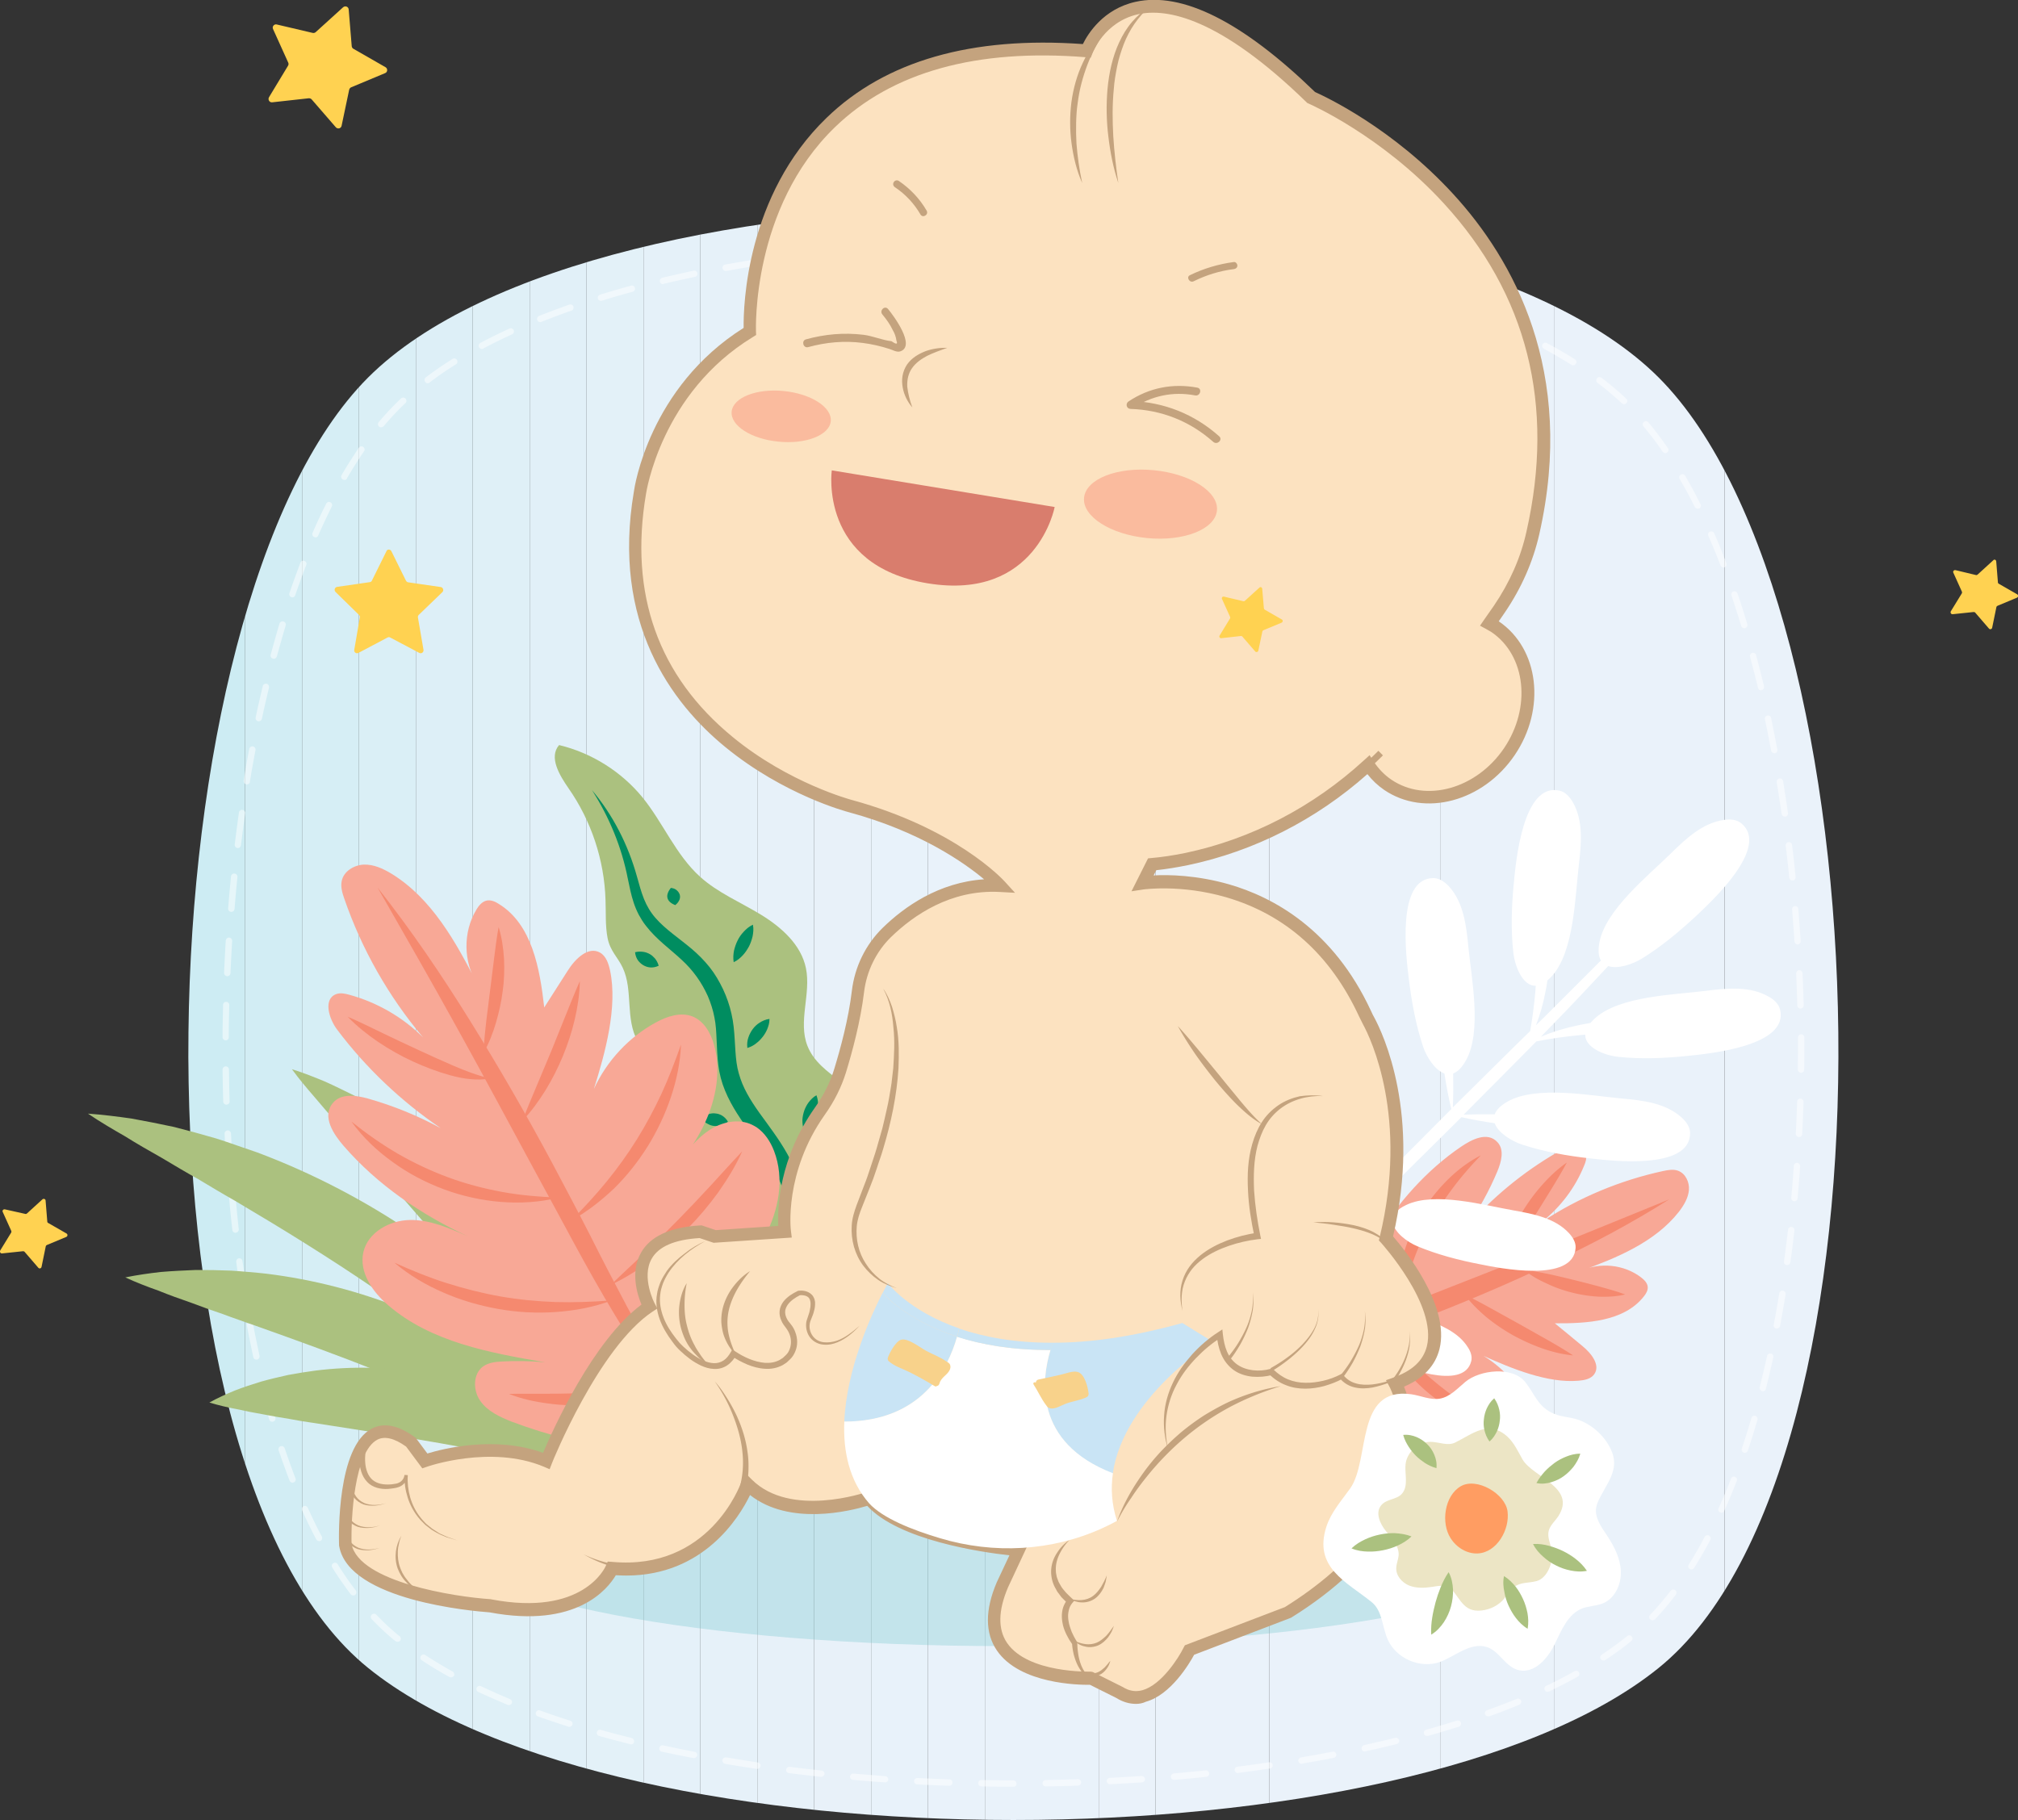
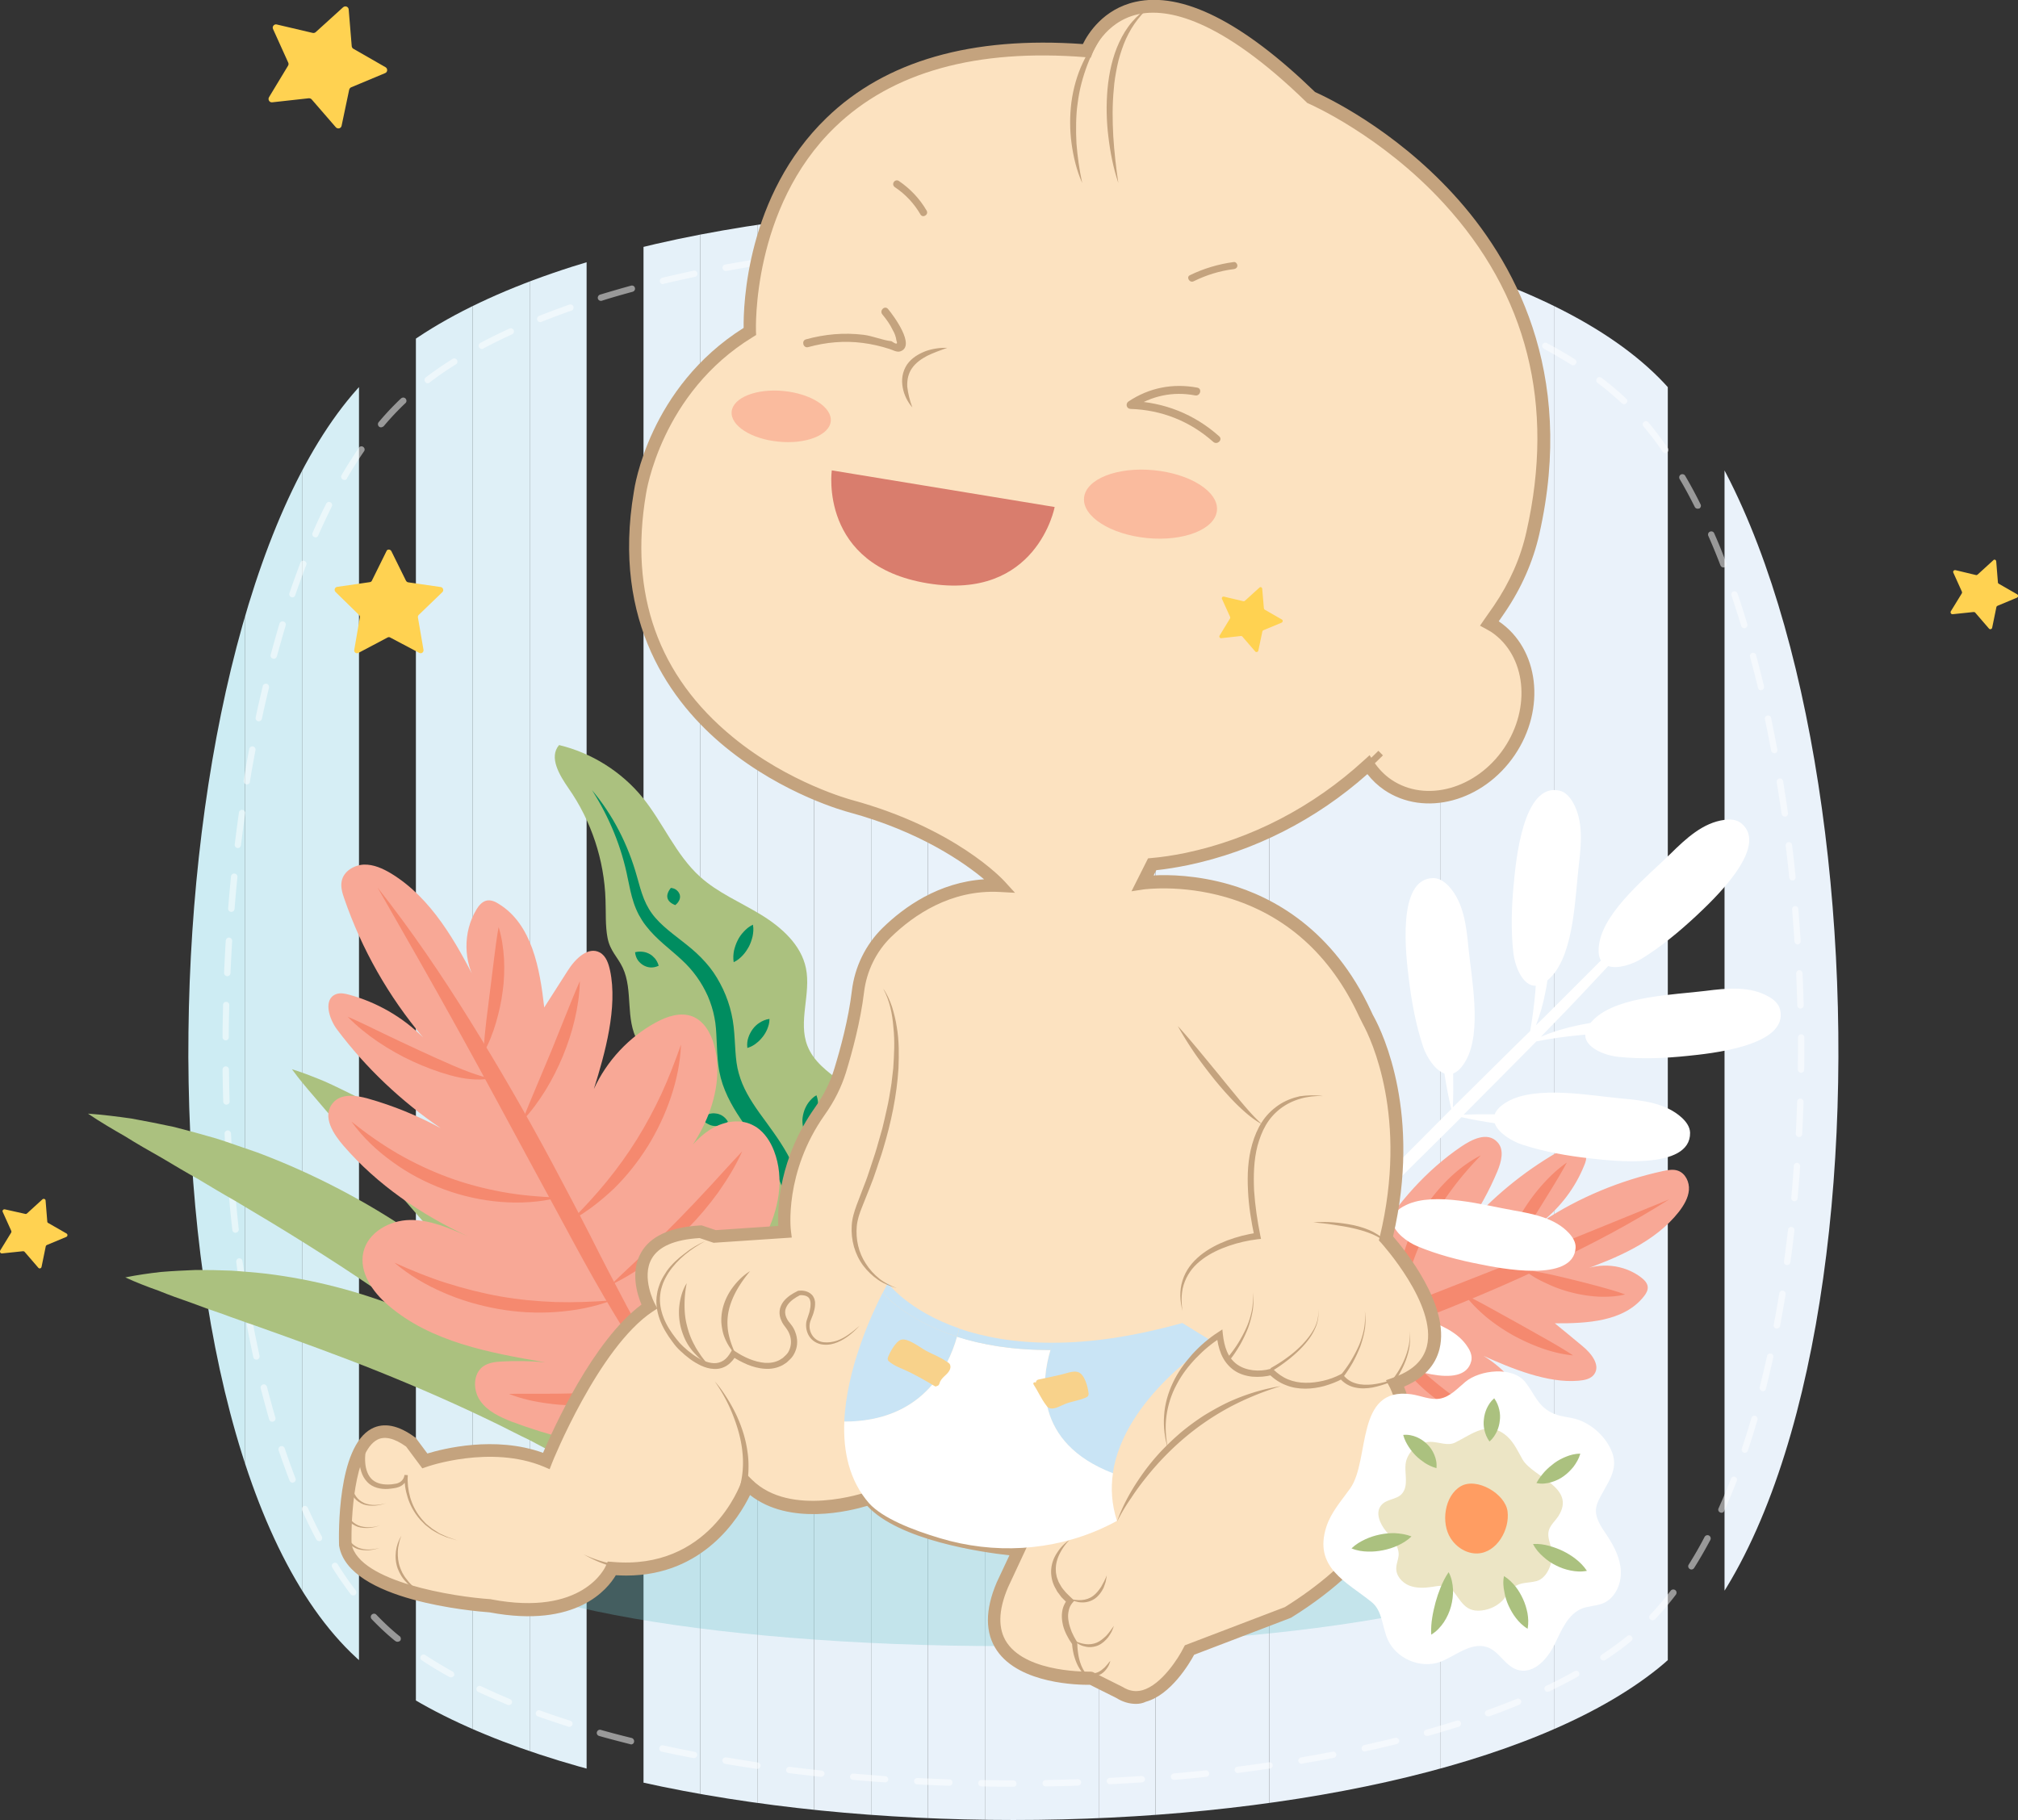
<svg xmlns="http://www.w3.org/2000/svg" xmlns:xlink="http://www.w3.org/1999/xlink" version="1.1" id="Layer_1" x="0" y="0" viewBox="0 0 1195.1 1078" xml:space="preserve">
  <rect x="0" y="0" width="1195.1" height="1078" fill="#333333" stroke="none" />
  <style>.st0,.st13,.st14{clip-path:url(#SVGID_2_);fill:#cdecf3}.st13,.st14{fill:#e9f2fa}.st14{fill:#eaf2fa}.st16{fill:#fff}.st19{fill:#abc17f}.st20{fill:#008d60}.st21{fill:#f8a896}.st22{fill:#f5896f}.st24{fill:#c4a37e}.st26{fill:#c9e4f5}.st27{fill:#f8d28b}.st28{fill:#fabb9e}.st32{fill:#ffd251}</style>
  <defs>
    <path id="SVGID_1_" d="M982.3 987.9C833.7 1108 366.6 1108 218 987.9 69.4 867.8 82.9 358.8 218 223.6c135.1-135.1 629.2-135.1 764.3 0 135.1 135.2 148.6 644.2 0 764.3z" />
  </defs>
  <clipPath id="SVGID_2_">
    <use xlink:href="#SVGID_1_" overflow="visible" />
  </clipPath>
  <path class="st0" d="M69.4 88.5h42.2V1108H69.4z" />
  <path class="st0" d="M111.5 88.5h33.7V1108h-33.7z" />
  <path clip-path="url(#SVGID_2_)" fill="#d2edf4" d="M145.2 88.5h33.7V1108h-33.7z" />
  <path clip-path="url(#SVGID_2_)" fill="#d6eef5" d="M178.9 88.5h33.7V1108h-33.7z" />
-   <path clip-path="url(#SVGID_2_)" fill="#daeff6" d="M212.6 88.5h33.7V1108h-33.7z" />
  <path clip-path="url(#SVGID_2_)" fill="#ddeff7" d="M246.3 88.5H280V1108h-33.7z" />
  <path clip-path="url(#SVGID_2_)" fill="#dff0f7" d="M280 88.5h33.7V1108H280z" />
  <path clip-path="url(#SVGID_2_)" fill="#e1f0f8" d="M313.7 88.5h33.7V1108h-33.7z" />
-   <path clip-path="url(#SVGID_2_)" fill="#e3f1f8" d="M347.4 88.5h33.7V1108h-33.7z" />
  <path clip-path="url(#SVGID_2_)" fill="#e5f1f9" d="M381.1 88.5h33.7V1108h-33.7z" />
  <path clip-path="url(#SVGID_2_)" fill="#e6f1f9" d="M414.8 88.5h33.7V1108h-33.7z" />
  <path clip-path="url(#SVGID_2_)" fill="#e7f1f9" d="M448.5 88.5h33.7V1108h-33.7z" />
  <path clip-path="url(#SVGID_2_)" fill="#e8f1f9" d="M482.2 88.5h33.7V1108h-33.7z" />
  <path clip-path="url(#SVGID_2_)" fill="#e8f2fa" d="M515.9 88.5h33.7V1108h-33.7z" />
  <path class="st13" d="M549.6 88.5h33.7V1108h-33.7z" />
  <path class="st13" d="M583.3 88.5H617V1108h-33.7zM617 88.5h33.7V1108H617z" />
  <path class="st14" d="M650.7 88.5h33.7V1108h-33.7z" />
  <path class="st14" d="M684.4 88.5h33.7V1108h-33.7zM718.1 88.5h33.7V1108h-33.7z" />
  <path class="st14" d="M751.8 88.5h33.7V1108h-33.7zM785.5 88.5h33.7V1108h-33.7zM819.2 88.5h33.7V1108h-33.7z" />
  <path class="st14" d="M852.9 88.5h33.7V1108h-33.7zM886.6 88.5h33.7V1108h-33.7z" />
  <path class="st14" d="M920.3 88.5H954V1108h-33.7zM954 88.5h33.7V1108H954z" />
-   <path class="st14" d="M987.6 88.5h33.7V1108h-33.7z" />
  <path class="st14" d="M1021.3 88.5h33.7V1108h-33.7zM1055 88.5h33.7V1108H1055zM1088.7 88.5h42.2V1108h-42.2z" />
  <g opacity=".5">
    <path class="st16" d="M600.3 1058.3h-.2c-6.3 0-12.7-.1-18.9-.2-1 0-1.9-.9-1.9-1.9 0-1 .9-1.9 1.9-1.9 6.2.1 12.5.2 18.8.2 1 0 2 .8 2 1.9s-.7 1.9-1.7 1.9zm19-.2c-1 0-1.9-.8-1.9-1.9 0-1 .8-1.9 1.9-1.9 6.3-.1 12.7-.3 19-.5 1-.1 1.9.8 2 1.8 0 1-.8 1.9-1.8 2-6.4.3-12.8.4-19.2.5zm-57.1-.4c-6.4-.2-12.9-.5-19.1-.8-1-.1-1.8-.9-1.8-2 .1-1 1-1.8 2-1.8 6.2.3 12.6.6 19 .8 1 0 1.9.9 1.8 2 0 1-.9 1.8-1.9 1.8zm95.1-.9c-1 0-1.8-.8-1.9-1.8-.1-1 .8-1.9 1.8-2 6.3-.3 12.7-.7 18.9-1.1 1 0 1.9.7 2 1.8.1 1-.7 1.9-1.8 2-6.1.4-12.5.8-19 1.1.1 0 .1 0 0 0zm-133.1-1.1h-.1c-6.3-.4-12.7-.9-19-1.5-1-.1-1.8-1-1.7-2 .1-1 1-1.8 2-1.7 6.3.5 12.7 1 18.9 1.5 1 .1 1.8 1 1.8 2-.1 1-.9 1.7-1.9 1.7zm171.1-1.5c-1 0-1.8-.7-1.9-1.7-.1-1 .7-2 1.7-2.1 6.4-.6 12.7-1.2 18.9-1.8 1-.1 2 .6 2.1 1.7.1 1-.6 2-1.7 2.1-6.2.7-12.6 1.3-19 1.8h-.1zm-209-1.8h-.2c-6.3-.7-12.7-1.4-18.9-2.2-1-.1-1.8-1.1-1.6-2.1.1-1 1.1-1.8 2.1-1.6 6.2.8 12.6 1.5 18.9 2.2 1 .1 1.8 1 1.7 2.1-.3.9-1.1 1.6-2 1.6zm246.8-2.2c-.9 0-1.8-.7-1.9-1.7-.1-1 .6-2 1.6-2.1 6.3-.8 12.6-1.7 18.8-2.6 1.1-.2 2 .6 2.1 1.6.2 1-.6 2-1.6 2.1-6.2.9-12.6 1.8-18.9 2.6.1.1 0 .1-.1.1zm-284.6-2.5h-.3c-6.3-.9-12.6-1.9-18.8-3-1-.2-1.7-1.2-1.6-2.2.2-1 1.2-1.7 2.2-1.6 6.2 1 12.5 2 18.8 3 1 .2 1.8 1.1 1.6 2.1-.2 1-1 1.7-1.9 1.7zm322.3-3c-.9 0-1.7-.7-1.9-1.6-.2-1 .5-2 1.6-2.2 6.3-1.1 12.6-2.2 18.7-3.4 1-.2 2 .5 2.2 1.5.2 1-.5 2-1.5 2.2-6.1 1.2-12.5 2.3-18.8 3.4-.1.1-.2.1-.3.1zm-359.8-3.4h-.4c-6.3-1.2-12.6-2.5-18.7-3.8-1-.2-1.7-1.2-1.4-2.3.2-1 1.2-1.7 2.3-1.4 6.1 1.3 12.3 2.6 18.6 3.8 1 .2 1.7 1.2 1.5 2.2-.3.9-1 1.5-1.9 1.5zm397.2-3.9c-.9 0-1.7-.6-1.8-1.5a2 2 0 011.4-2.3c6.2-1.4 12.4-2.8 18.5-4.3 1-.2 2 .4 2.3 1.4.3 1-.4 2-1.4 2.3-6.1 1.5-12.3 3-18.6 4.3-.2.1-.3.1-.4.1zm-434.4-4.2c-.2 0-.3 0-.5-.1-6.3-1.6-12.5-3.2-18.5-4.9-1-.3-1.6-1.3-1.3-2.3.3-1 1.3-1.6 2.3-1.3 6 1.7 12.1 3.3 18.3 4.8a2 2 0 011.4 2.3c-.1.9-.9 1.5-1.7 1.5zm471.3-5c-.8 0-1.6-.5-1.8-1.4-.3-1 .3-2.1 1.3-2.3 6.2-1.7 12.3-3.6 18.2-5.4 1-.3 2.1.2 2.4 1.2.3 1-.2 2.1-1.2 2.4-5.9 1.9-12.1 3.7-18.3 5.5h-.6zm-507.9-5.4c-.2 0-.4 0-.6-.1-6.2-2-12.2-4-18.1-6.1-1-.4-1.5-1.4-1.1-2.4.4-1 1.4-1.5 2.4-1.1 5.8 2.1 11.8 4.1 18 6.1 1 .3 1.5 1.4 1.2 2.4-.3.7-1 1.2-1.8 1.2zm544.1-6.2c-.8 0-1.5-.5-1.8-1.2-.4-1 .2-2.1 1.1-2.4 6.1-2.2 12-4.5 17.7-6.8 1-.4 2.1.1 2.5 1 .4 1-.1 2.1-1 2.5-5.7 2.4-11.7 4.7-17.8 6.9h-.7zm-579.9-6.7c-.2 0-.5 0-.7-.1-6-2.5-11.9-5.1-17.5-7.7-.9-.4-1.3-1.6-.9-2.5.4-.9 1.6-1.3 2.5-.9 5.5 2.6 11.3 5.2 17.3 7.7 1 .4 1.4 1.5 1 2.5-.3.5-1 1-1.7 1zm615.1-7.8c-.7 0-1.4-.4-1.7-1.1-.5-.9 0-2.1.9-2.5 5.9-2.8 11.5-5.7 16.8-8.7.9-.5 2.1-.2 2.6.7.5.9.2 2.1-.7 2.6-5.4 3-11.1 5.9-17 8.8-.4.1-.7.2-.9.2zm-649.4-8.6c-.3 0-.6-.1-.9-.2-5.8-3.2-11.3-6.5-16.4-9.9-.9-.6-1.1-1.8-.5-2.6.6-.9 1.8-1.1 2.6-.5 5 3.3 10.5 6.6 16.2 9.8.9.5 1.2 1.7.7 2.6-.4.4-1.1.8-1.7.8zm682.5-10c-.6 0-1.2-.3-1.6-.8-.6-.9-.3-2 .5-2.6 5.4-3.6 10.5-7.3 15.2-11.1.8-.7 2-.5 2.7.3.7.8.5 2-.3 2.7-4.8 3.9-10 7.7-15.5 11.3-.2.1-.6.2-1 .2zm-714.2-11.1c-.4 0-.8-.1-1.2-.4l-.2-.1c-4.7-3.8-9.4-8.2-13.9-12.9-.7-.8-.7-2 .1-2.7.8-.7 2-.7 2.7.1 4.4 4.6 9 8.9 13.6 12.6l.2.1c.8.7.9 1.9.3 2.7-.5.4-1 .6-1.6.6zm743.2-12.7c-.5 0-.9-.2-1.3-.5-.8-.7-.8-1.9-.1-2.7 4.2-4.4 8.2-9.2 12.2-14.3.6-.8 1.8-1 2.7-.4s1 1.8.4 2.7c-4 5.3-8.2 10.2-12.4 14.7-.5.3-1 .5-1.5.5zM209.2 945c-.6 0-1.1-.3-1.5-.7-3.7-4.9-7.4-10.2-10.9-15.8-.6-.9-.3-2.1.6-2.6.9-.6 2.1-.3 2.6.6 3.4 5.5 7 10.7 10.7 15.5.6.8.5 2-.4 2.7-.3.2-.7.3-1.1.3zm792.5-15.4c-.3 0-.7-.1-1-.3-.9-.6-1.2-1.7-.6-2.6 3.2-5.1 6.4-10.6 9.4-16.4.5-.9 1.6-1.3 2.6-.8.9.5 1.3 1.6.8 2.6-3.1 5.8-6.3 11.4-9.6 16.6-.4.6-1 .9-1.6.9zM189 912.8c-.7 0-1.3-.4-1.7-1-2.9-5.5-5.7-11.2-8.4-17.2-.4-1 0-2.1.9-2.5 1-.4 2.1 0 2.5 1 2.7 5.9 5.4 11.6 8.3 17 .5.9.1 2.1-.8 2.6-.2.1-.5.1-.8.1zm830.5-16.8c-.3 0-.5-.1-.8-.2-1-.4-1.4-1.6-.9-2.5 2.5-5.6 5-11.4 7.3-17.5.4-1 1.5-1.5 2.4-1.1 1 .4 1.5 1.5 1.1 2.4-2.4 6.1-4.8 12-7.4 17.6-.3.9-1 1.3-1.7 1.3zm-846.2-17.8c-.8 0-1.5-.5-1.8-1.2-2.2-5.8-4.4-11.8-6.5-18-.3-1 .2-2.1 1.2-2.4 1-.3 2.1.2 2.4 1.2 2.1 6.1 4.2 12.1 6.4 17.8.4 1-.1 2.1-1.1 2.4-.1.1-.3.2-.6.2zm860-17.7c-.2 0-.4 0-.6-.1-1-.3-1.5-1.4-1.2-2.4 2-5.9 3.9-11.9 5.7-18.1.3-1 1.4-1.6 2.3-1.3 1 .3 1.6 1.3 1.3 2.4-1.8 6.2-3.7 12.3-5.7 18.2-.2.8-1 1.3-1.8 1.3zm-872.1-18.4c-.8 0-1.6-.5-1.8-1.4-1.7-6-3.4-12.2-5-18.4-.3-1 .4-2 1.4-2.3 1-.3 2 .4 2.3 1.4 1.6 6.2 3.3 12.4 5 18.3.3 1-.3 2.1-1.3 2.3-.3.1-.5.1-.6.1zM1044 824c-.2 0-.3 0-.5-.1a2 2 0 01-1.4-2.3c1.5-6 3-12.2 4.4-18.5.2-1 1.2-1.7 2.3-1.4 1 .2 1.7 1.2 1.4 2.3-1.4 6.3-2.9 12.5-4.4 18.6-.1.9-.9 1.4-1.8 1.4zm-892.2-18.7c-.9 0-1.7-.6-1.8-1.5-1.3-6.1-2.6-12.4-3.8-18.7-.2-1 .5-2 1.5-2.2 1-.2 2 .5 2.2 1.5 1.2 6.3 2.5 12.5 3.8 18.6.2 1-.4 2-1.4 2.3-.3-.1-.4 0-.5 0zm900.5-18.4h-.4c-1-.2-1.7-1.2-1.5-2.2 1.2-6.1 2.3-12.4 3.3-18.7.2-1 1.1-1.7 2.2-1.6 1 .2 1.7 1.1 1.6 2.2-1 6.3-2.2 12.7-3.3 18.8-.2.8-1 1.5-1.9 1.5zm-907.7-19c-.9 0-1.7-.7-1.9-1.6-1-6.2-2-12.5-2.8-18.9-.1-1 .6-2 1.6-2.1 1-.1 2 .6 2.1 1.6.9 6.3 1.8 12.6 2.8 18.8.2 1-.5 2-1.6 2.2h-.2zm913.8-18.6h-.3c-1-.1-1.8-1.1-1.6-2.1.9-6.2 1.6-12.5 2.4-18.8.1-1 1-1.8 2.1-1.7 1 .1 1.8 1.1 1.7 2.1-.7 6.3-1.5 12.7-2.4 18.9-.1.9-1 1.6-1.9 1.6zm-918.9-19.1c-.9 0-1.8-.7-1.9-1.7-.7-6.2-1.4-12.6-1.9-19-.1-1 .7-2 1.7-2.1 1-.1 2 .7 2.1 1.7.6 6.3 1.2 12.7 1.9 18.9.1 1-.6 2-1.7 2.1-.1.1-.2.1-.2.1zm923.2-18.7h-.2c-1-.1-1.8-1-1.7-2.1.6-6.2 1.1-12.6 1.5-18.9.1-1 1-1.8 2-1.8 1 .1 1.8 1 1.8 2-.4 6.4-1 12.7-1.5 19-.1 1.1-.9 1.8-1.9 1.8zM136 692.3c-1 0-1.8-.8-1.9-1.8-.4-6.3-.8-12.7-1.1-19-.1-1 .8-1.9 1.8-2 1 0 1.9.8 2 1.8.3 6.3.7 12.7 1.1 19 .1 1-.7 1.9-1.8 2h-.1zm929.4-18.8s-.1 0 0 0c-1.1-.1-1.9-.9-1.9-2 .3-6.3.6-12.7.8-19 0-1 .9-1.8 1.9-1.8h.1c1 0 1.9.9 1.8 2-.2 6.4-.5 12.8-.8 19.1 0 .9-.9 1.7-1.9 1.7zm-931.3-19.2c-1 0-1.9-.8-1.9-1.8-.2-6.3-.3-12.7-.4-19 0-1 .8-1.9 1.9-1.9 1 0 1.9.8 1.9 1.9.1 6.3.2 12.7.4 19 0 .9-.8 1.7-1.9 1.8zm932.5-18.9c-1.1 0-1.9-.9-1.9-1.9 0-3.9.1-7.9.1-11.8v-7.2c0-1 .8-1.9 1.9-1.9 1 0 1.9.8 1.9 1.9v7.2c0 3.9 0 7.9-.1 11.8 0 1.1-.9 1.9-1.9 1.9zm-932.9-19.2c-.1 0-.1 0 0 0-1.1 0-1.9-.9-1.9-1.9 0-6.3.2-12.7.3-19.1 0-1 .9-1.9 1.9-1.8 1 0 1.9.9 1.8 1.9-.2 6.3-.3 12.7-.3 19 0 1.1-.8 1.9-1.8 1.9zm932.6-18.8c-1 0-1.9-.8-1.9-1.8-.2-6.3-.4-12.7-.7-19 0-1 .8-1.9 1.8-2 1 0 1.9.8 2 1.8.3 6.3.5 12.8.7 19.1 0 1-.8 1.8-1.9 1.9zm-931.7-19.2c-1.1 0-1.9-.9-1.9-2 .3-6.3.6-12.8 1-19.1.1-1 1-1.8 2-1.8 1 .1 1.8 1 1.8 2-.4 6.3-.7 12.7-1 19 0 1.1-.9 1.9-1.9 1.9zm930-18.8c-1 0-1.8-.8-1.9-1.8-.4-6.3-.9-12.7-1.4-18.9-.1-1 .7-2 1.7-2 1.1-.1 2 .7 2 1.7.5 6.2 1 12.6 1.4 19 .1 1-.7 1.9-1.8 2 .1 0 .1 0 0 0zM137 540.1h-.2c-1-.1-1.8-1-1.7-2 .5-6.3 1.1-12.7 1.7-19 .1-1 1-1.8 2.1-1.7 1 .1 1.8 1 1.7 2.1-.6 6.2-1.2 12.6-1.7 18.9-.1 1-.9 1.7-1.9 1.7zm924.5-18.6c-1 0-1.8-.7-1.9-1.7-.6-6.3-1.3-12.6-2.1-18.9-.1-1 .6-2 1.7-2.1 1.1-.1 2 .6 2.1 1.7.8 6.3 1.5 12.7 2.1 19 .1 1-.7 2-1.7 2.1 0-.1-.1-.1-.2-.1zm-920.6-19.2h-.2c-1-.1-1.8-1.1-1.7-2.1.8-6.3 1.6-12.7 2.5-18.9.1-1 1.1-1.8 2.1-1.6 1 .1 1.8 1.1 1.6 2.1-.9 6.2-1.7 12.5-2.5 18.8-.1 1-.9 1.7-1.8 1.7zm916.1-18.6c-.9 0-1.7-.7-1.9-1.6-.9-6.3-1.9-12.6-2.9-18.8-.2-1 .5-2 1.6-2.2 1.1-.2 2 .5 2.2 1.6 1 6.2 2 12.5 2.9 18.9.1 1-.6 2-1.6 2.1h-.3zm-910.8-19.1h-.3c-1-.2-1.7-1.1-1.6-2.2 1-6.3 2.1-12.6 3.3-18.8.2-1 1.2-1.7 2.2-1.5 1 .2 1.7 1.2 1.5 2.2-1.1 6.1-2.3 12.4-3.3 18.7 0 .9-.8 1.6-1.8 1.6zm904.6-18.5c-.9 0-1.7-.6-1.9-1.5-1.2-6.3-2.4-12.5-3.7-18.6-.2-1 .4-2 1.5-2.2 1-.2 2 .4 2.2 1.5 1.3 6.1 2.5 12.4 3.7 18.7.2 1-.5 2-1.5 2.2-.1-.1-.2-.1-.3-.1zm-897.5-18.9h-.4c-1-.2-1.7-1.2-1.5-2.2 1.3-6.3 2.8-12.6 4.2-18.6.2-1 1.3-1.6 2.3-1.4 1 .2 1.6 1.3 1.4 2.3-1.4 6-2.9 12.2-4.2 18.5-.2.8-1 1.4-1.8 1.4zm889.6-18.3c-.9 0-1.6-.6-1.8-1.5-1.5-6.2-3.1-12.4-4.7-18.4-.3-1 .3-2 1.3-2.3 1-.3 2 .3 2.3 1.3 1.6 6 3.2 12.2 4.7 18.5.2 1-.4 2-1.4 2.3-.1.1-.3.1-.4.1zm-880.8-18.7c-.2 0-.3 0-.5-.1-1-.3-1.6-1.3-1.3-2.3 1.7-6.2 3.4-12.4 5.2-18.4.3-1 1.4-1.6 2.4-1.3 1 .3 1.6 1.4 1.3 2.4-1.8 5.9-3.5 12.1-5.2 18.2-.3.9-1 1.5-1.9 1.5zm870.9-18.1c-.8 0-1.6-.5-1.8-1.3-1.9-6.1-3.8-12.2-5.8-18.1-.3-1 .2-2.1 1.2-2.4 1-.3 2.1.2 2.4 1.2 2 5.9 4 12 5.8 18.2.3 1-.3 2.1-1.3 2.4h-.5zm-859.8-18.3c-.2 0-.4 0-.6-.1-1-.3-1.5-1.4-1.2-2.4 2.1-6.1 4.3-12.2 6.5-18 .4-1 1.5-1.5 2.4-1.1 1 .4 1.5 1.5 1.1 2.4-2.2 5.7-4.4 11.7-6.5 17.8-.2.9-.9 1.4-1.7 1.4zm847.5-17.7c-.8 0-1.5-.5-1.8-1.2-2.3-6-4.7-11.9-7.2-17.5-.4-1 0-2.1 1-2.5 1-.4 2.1 0 2.5 1 2.5 5.6 4.9 11.6 7.2 17.7.4 1-.1 2.1-1.1 2.4-.1.1-.4.1-.6.1zm-833.8-17.8c-.3 0-.5-.1-.8-.2-1-.4-1.4-1.5-1-2.5 2.6-6 5.3-11.8 8.1-17.3.5-.9 1.6-1.3 2.5-.8.9.5 1.3 1.6.8 2.5-2.7 5.5-5.4 11.2-8 17.1-.2.7-.9 1.2-1.6 1.2zm818.5-17c-.7 0-1.4-.4-1.7-1-2.9-5.8-5.9-11.4-9-16.6-.5-.9-.2-2.1.7-2.6.9-.5 2.1-.2 2.6.7 3.1 5.3 6.2 11 9.1 16.9.5.9.1 2.1-.8 2.5-.3 0-.6.1-.9.1zm-801.4-17c-.3 0-.7-.1-1-.3-.9-.5-1.2-1.7-.7-2.6 3.3-5.7 6.8-11.1 10.2-16.2.6-.9 1.8-1.1 2.6-.5.9.6 1.1 1.8.5 2.6-3.4 5-6.8 10.3-10.1 16-.2.7-.8 1-1.5 1zm782.3-15.9c-.6 0-1.2-.3-1.6-.8-3.7-5.4-7.5-10.4-11.4-15-.7-.8-.6-2 .2-2.7.8-.7 2-.6 2.7.2 3.9 4.7 7.8 9.9 11.6 15.3.6.9.4 2-.5 2.6-.3.3-.7.4-1 .4zm-760.6-15.3c-.4 0-.9-.1-1.2-.4-.8-.7-.9-1.9-.2-2.7 3.2-3.8 6.4-7.3 9.7-10.6 1.1-1.1 2.3-2.3 3.5-3.4.8-.7 2-.7 2.7.1.7.8.7 2-.1 2.7-1.2 1.1-2.3 2.2-3.4 3.3-3.2 3.2-6.4 6.7-9.5 10.4-.5.3-1 .6-1.5.6zm736.1-13.7c-.5 0-.9-.2-1.3-.5-4.4-4.1-9.2-8.2-14.4-12.1-.8-.6-1-1.8-.4-2.7.6-.8 1.8-1 2.7-.4 5.3 4 10.2 8.2 14.7 12.4.8.7.8 1.9.1 2.7-.4.4-.9.6-1.4.6zM253.3 227c-.6 0-1.1-.3-1.5-.8-.6-.8-.5-2 .4-2.7 4.9-3.7 10.2-7.4 15.8-10.9.9-.6 2.1-.3 2.6.6.6.9.3 2.1-.6 2.6-5.5 3.4-10.7 7-15.5 10.7-.4.4-.8.5-1.2.5zm678.3-10.6c-.3 0-.7-.1-1-.3-5.1-3.2-10.6-6.4-16.3-9.5-.9-.5-1.3-1.6-.8-2.6.5-.9 1.6-1.3 2.6-.8 5.8 3.1 11.4 6.3 16.6 9.6.9.6 1.2 1.7.6 2.6-.5.7-1.1 1-1.7 1zm-646.2-9.7c-.7 0-1.3-.4-1.7-1-.5-.9-.1-2.1.8-2.6 5.4-2.9 11.2-5.7 17.2-8.5.9-.4 2.1 0 2.5.9.4 1 0 2.1-.9 2.5-5.9 2.7-11.6 5.5-17 8.4-.3.3-.6.3-.9.3zm612.7-8.3c-.3 0-.5-.1-.8-.2-5.6-2.6-11.4-5.1-17.4-7.5-1-.4-1.4-1.5-1.1-2.5.4-1 1.5-1.4 2.5-1.1 6 2.4 11.9 4.9 17.6 7.5 1 .4 1.4 1.6.9 2.5-.3.9-1 1.3-1.7 1.3zM320 190.8c-.8 0-1.5-.5-1.8-1.2-.4-1 .1-2.1 1.1-2.5 5.8-2.3 11.8-4.5 17.9-6.7 1-.3 2.1.2 2.4 1.2.3 1-.2 2.1-1.2 2.4-6.1 2.1-12 4.4-17.7 6.6-.3.2-.5.2-.7.2zm542.8-6.5c-.2 0-.4 0-.6-.1-5.8-2-11.9-4-18-5.9-1-.3-1.6-1.4-1.3-2.4.3-1 1.4-1.6 2.4-1.3 6.2 1.9 12.3 3.9 18.1 6 1 .3 1.5 1.4 1.2 2.4-.3.8-1.1 1.3-1.8 1.3zm-506.9-6.1c-.8 0-1.6-.5-1.8-1.3-.3-1 .3-2.1 1.3-2.4 6-1.8 12.1-3.6 18.3-5.3 1-.3 2.1.3 2.3 1.3.3 1-.3 2-1.3 2.3-6.2 1.7-12.3 3.4-18.2 5.3-.3.1-.4.1-.6.1zm470.5-5.2c-.2 0-.3 0-.5-.1-6-1.6-12.2-3.2-18.4-4.7-1-.2-1.6-1.3-1.4-2.3.2-1 1.3-1.6 2.3-1.4 6.3 1.5 12.5 3.1 18.5 4.7 1 .3 1.6 1.3 1.3 2.3-.2 1-1 1.5-1.8 1.5zm-433.8-4.7c-.9 0-1.6-.6-1.8-1.5a2 2 0 011.4-2.3c6.1-1.4 12.3-2.8 18.6-4.2 1-.2 2 .4 2.2 1.5.2 1-.4 2-1.5 2.2-6.3 1.3-12.5 2.7-18.5 4.1-.1.2-.3.2-.4.2zm396.8-4.1h-.4c-6.1-1.3-12.4-2.5-18.6-3.7-1-.2-1.7-1.2-1.5-2.2.2-1 1.2-1.7 2.2-1.5 6.3 1.2 12.6 2.4 18.7 3.7 1 .2 1.7 1.2 1.5 2.2-.2.9-1 1.5-1.9 1.5zm-359.6-3.7c-.9 0-1.7-.6-1.9-1.6-.2-1 .5-2 1.5-2.2 6.2-1.1 12.5-2.2 18.8-3.2 1-.2 2 .5 2.2 1.6.2 1-.5 2-1.6 2.2-6.3 1-12.6 2.1-18.7 3.2 0-.1-.1 0-.3 0zm322.2-3.2h-.3c-6.2-1-12.5-1.9-18.8-2.8-1-.1-1.8-1.1-1.6-2.1.1-1 1.1-1.8 2.1-1.6 6.3.9 12.7 1.8 18.9 2.8 1 .2 1.7 1.1 1.6 2.2-.2.8-1 1.5-1.9 1.5zm-284.6-2.8c-.9 0-1.7-.7-1.9-1.6-.1-1 .6-2 1.6-2.1 6.2-.8 12.6-1.6 18.9-2.4 1-.1 2 .6 2.1 1.7.1 1-.6 2-1.7 2.1-6.3.7-12.6 1.5-18.8 2.4 0-.1-.1-.1-.2-.1zm246.8-2.3h-.2c-6.2-.7-12.6-1.4-18.9-2-1-.1-1.8-1-1.7-2.1.1-1 1-1.8 2.1-1.7 6.3.6 12.7 1.3 19 2 1 .1 1.8 1.1 1.7 2.1-.2 1-1 1.7-2 1.7zm-209-2c-1 0-1.8-.7-1.9-1.7-.1-1 .7-2 1.7-2.1 6.3-.6 12.7-1.1 19-1.6 1-.1 2 .7 2 1.7.1 1-.7 2-1.7 2-6.3.5-12.7 1-18.9 1.6 0 .1-.1.1-.2.1zm171.1-1.6h-.1c-6.3-.5-12.7-.9-19-1.2-1-.1-1.8-1-1.8-2 .1-1 1-1.8 2-1.8 6.3.3 12.7.8 19.1 1.2 1 .1 1.8 1 1.7 2 0 1-.9 1.8-1.9 1.8zm-133.1-1.2c-1 0-1.8-.8-1.9-1.8-.1-1 .7-1.9 1.8-2 6.3-.3 12.7-.6 19-.9 1.1 0 1.9.8 2 1.8 0 1-.8 1.9-1.8 2-6.3.2-12.7.5-19 .9h-.1zm95.1-.9s-.1 0 0 0c-6.4-.2-12.8-.4-19.1-.5-1 0-1.9-.9-1.9-1.9 0-1 .9-1.9 1.9-1.9 6.3.1 12.8.3 19.1.5 1 0 1.9.9 1.8 2 0 1-.8 1.8-1.8 1.8zm-57.1-.5c-1 0-1.9-.8-1.9-1.9 0-1 .8-1.9 1.9-1.9 6.3-.1 12.7-.2 19-.2 1 0 1.9.8 1.9 1.9s-.8 1.9-1.9 1.9c-6.3 0-12.7.1-19 .2z" />
  </g>
  <g opacity=".3">
    <path d="M267.6 911.9c0 34.9 147.1 63.1 328.5 63.1s328.5-28.3 328.5-63.1c0-34.9-147.1-63.1-328.5-63.1-181.4-.1-328.5 28.2-328.5 63.1z" fill="#6cc2ca" />
  </g>
  <g>
    <path class="st19" d="M373.8 888.7c-6.6-5.8-12.7-11.7-18.6-17.6-6.3-5.6-12.4-11.4-18.4-17.1-6.3-5.5-12.4-11-18.5-16.5-6.4-5.2-12.5-10.6-18.7-15.9-25.1-20.8-51-40.2-77.9-58.4-26.8-18.3-54.5-35.4-82.9-52.2-3.6-2-7.1-4.1-10.7-6.2-3.6-2.1-7.1-4.2-10.7-6.4-7.2-4-14.4-8.3-21.6-12.6-7.3-4.1-14.6-8.3-21.8-12.8-7.3-4.2-14.7-8.5-21.9-13.4 8.6.6 17.2 1.7 25.7 2.9 8.4 1.5 16.9 3.2 25.3 5 8.3 2.1 16.6 4.4 24.9 6.8 4.1 1.3 8.2 2.7 12.2 4.1 4.1 1.4 8.2 2.8 12.2 4.2 32.2 12.1 63.1 28.1 91.8 47.6 28.6 19.5 55.1 42.6 77.5 69.2 2.8 3.3 5.4 6.8 8.1 10.2 2.7 3.4 5.3 6.8 7.9 10.3 4.9 7.2 9.6 14.5 14.3 21.7 4.2 7.6 8.3 15.2 12.2 22.9 3.5 8.1 6.8 16 9.6 24.2z" />
    <path class="st19" d="M367.3 881.5c-6.5-3.1-12.5-6.5-18.4-9.9-6.2-3.1-12.1-6.4-17.9-9.6-6-3-11.9-6.1-17.7-9.2-6-2.8-11.8-5.9-17.7-8.8-23.5-11.5-47.2-21.9-71.3-31.6-24.1-9.7-48.6-18.5-73.6-27.4-3.1-1-6.3-2.2-9.4-3.3-3.1-1.1-6.3-2.2-9.4-3.4-6.3-2.1-12.7-4.4-19-6.8-6.4-2.2-12.8-4.5-19.2-7.1-6.5-2.3-13-4.8-19.5-7.8 6.9-1.4 13.9-2.4 20.9-3.2 7-.6 13.9-.9 20.9-1.2 7 0 14 .1 20.9.4 3.5.2 7 .5 10.4.8 3.5.3 7 .6 10.4 1 27.7 3.4 55.2 10.5 81.3 21 26.1 10.5 51.1 24.5 73.2 42.2 2.8 2.2 5.4 4.6 8.1 6.9 2.7 2.3 5.3 4.6 7.9 7 5.1 5 9.9 10.1 14.7 15.2 4.5 5.5 8.9 11 13.1 16.6 4.2 6 7.9 12 11.3 18.2z" />
    <path class="st19" d="M368.5 884.9c-4.2-5.9-7.8-11.7-11.3-17.6-3.9-5.7-7.4-11.4-11-17.1-3.8-5.6-7.4-11.1-11-16.7-3.9-5.4-7.5-10.9-11.2-16.3-15-21.5-30.6-42.1-47-62.2-16.4-20.2-33.5-39.8-51-59.7-2.2-2.4-4.4-4.9-6.6-7.4-2.2-2.5-4.4-5-6.6-7.6-4.5-4.9-8.9-10-13.3-15.2-4.5-5.1-9-10.2-13.4-15.5-4.5-5.2-9-10.5-13.2-16.3 6.8 2.1 13.3 4.7 19.8 7.4 6.4 2.9 12.6 6 18.9 9.1 6.1 3.4 12.1 6.9 18.1 10.5 3 1.9 5.8 3.8 8.7 5.8 2.9 2 5.8 3.9 8.6 5.9 22.6 16.5 43.1 36 60.9 57.9 17.7 21.9 32.8 46.2 43.5 72.4 1.3 3.3 2.5 6.6 3.7 10 1.2 3.3 2.4 6.6 3.5 10 2 6.8 3.8 13.7 5.5 20.5 1.3 7 2.5 13.9 3.4 20.9.7 7.1 1.1 14.2 1 21.2z" />
-     <path class="st19" d="M372.5 885.3c-2.6-5.7-4.7-11.2-6.6-16.7-2.3-5.5-4.3-10.9-6.2-16.2-2.2-5.3-4.2-10.6-6.2-15.8-2.2-5.2-4.3-10.4-6.3-15.5-8.4-20.5-17.2-40.4-26.6-60.2-9.4-19.8-19.3-39.5-29.3-59.6-2.6-5-5.1-10-7.5-15.2-2.6-5.1-5.1-10.2-7.5-15.5-2.5-5.2-5-10.5-7.4-15.9-2.5-5.3-4.9-10.8-7-16.7 5.4 2.9 10.5 6.2 15.5 9.6 4.9 3.5 9.6 7.2 14.3 11 4.5 3.9 8.9 8 13.3 12.1 4.2 4.2 8.3 8.6 12.3 13.1 15.8 18 29 38.3 39.3 60.2 10.3 21.8 17.7 45.2 20.9 69.3.7 6 1.2 12.1 1.6 18.1.1 6.1.1 12.2-.1 18.2-.5 6.1-1.2 12.1-2 18.1-1.3 5.9-2.7 11.8-4.5 17.6zM366.2 876.3c-5.7-.9-11-2-16.2-3.3-5.3-1-10.4-2.2-15.5-3.4-5.2-1-10.2-2.1-15.1-3.3-5-.9-10-2-14.9-3.1-19.7-4-39-7.7-58.6-10.9-19.6-3.3-39.3-6.2-59.5-9.4-5-.7-10.1-1.5-15.2-2.5-5.1-.8-10.3-1.7-15.4-2.7-5.2-.9-10.4-1.9-15.7-3.1-5.3-1-10.6-2.2-16.1-3.9 4.9-2.7 10-5 15.1-7.1 5.1-2 10.4-3.7 15.6-5.3 5.3-1.5 10.6-2.7 15.9-3.9 5.4-1 10.8-1.9 16.2-2.6 21.7-2.7 43.9-2.2 65.6 1.5 21.7 3.7 43.1 10.4 62.8 20.8 4.9 2.7 9.7 5.5 14.4 8.4 4.6 3.2 9.1 6.4 13.5 9.8 4.2 3.7 8.4 7.4 12.3 11.3 3.9 3.9 7.5 8.2 10.8 12.7z" />
+     <path class="st19" d="M372.5 885.3c-2.6-5.7-4.7-11.2-6.6-16.7-2.3-5.5-4.3-10.9-6.2-16.2-2.2-5.3-4.2-10.6-6.2-15.8-2.2-5.2-4.3-10.4-6.3-15.5-8.4-20.5-17.2-40.4-26.6-60.2-9.4-19.8-19.3-39.5-29.3-59.6-2.6-5-5.1-10-7.5-15.2-2.6-5.1-5.1-10.2-7.5-15.5-2.5-5.2-5-10.5-7.4-15.9-2.5-5.3-4.9-10.8-7-16.7 5.4 2.9 10.5 6.2 15.5 9.6 4.9 3.5 9.6 7.2 14.3 11 4.5 3.9 8.9 8 13.3 12.1 4.2 4.2 8.3 8.6 12.3 13.1 15.8 18 29 38.3 39.3 60.2 10.3 21.8 17.7 45.2 20.9 69.3.7 6 1.2 12.1 1.6 18.1.1 6.1.1 12.2-.1 18.2-.5 6.1-1.2 12.1-2 18.1-1.3 5.9-2.7 11.8-4.5 17.6zM366.2 876.3z" />
  </g>
  <g>
    <path class="st19" d="M486.5 838.4c-3.4-12.8.1-27.8-7.9-38.4-3.6-4.8-8.9-7.8-13.6-11.5-11.7-9.1-19.5-23.1-21.2-37.8-1-8.7-.1-18-4.2-25.7-5.5-10.3-18.4-14.6-25.2-24.1-10.9-15.1-3.1-37.4-11.5-54.1-5.9-11.7-18.8-18.5-25.2-29.9-7.6-13.6-2.6-30.2-8.9-43.7-3-6.4-7.5-9.9-9-17.7-1.4-7.4-.9-15-1.2-22.5-.7-23.5-8.4-46.8-21.9-66.1-5.4-7.8-11.8-18.4-5.6-25.6 19.2 4.6 36.9 15.7 49.4 31 12.2 15 19.7 34 34.1 47 10.5 9.5 24 15.1 36.1 22.5 12.1 7.4 23.8 17.8 26.6 31.7 3.1 15.2-4.8 31.6.9 46 7.2 18.4 32.8 24.2 40 42.6 6.2 15.9-3.4 36.5 7.4 49.8 5.3 6.5 13.9 8.9 21 13.3 7.8 4.8 13.6 6.8 17.7 15.5 3.6 7.6 3.9 16.9 10.5 22.9 4.5 4.1 10.9 5.3 16.4 8 16.7 8.2 22.2 29.2 23.4 47.7.9 13.9.1 28.8-8.2 40-7.3 9.8-19.1 14.9-30.4 19.6-19.5 8.1-34.2 9.1-53.4-1.2-15.4-8.2-31.5-22-36.1-39.3z" />
    <path class="st20" d="M576.8 854.3c-15.8-10.9-29-25.8-38.5-42.9-4.7-8.6-8.3-17.5-13.5-24.9-2.6-3.7-5.4-7-8.8-9.9-3.4-2.9-7.2-5.5-11.2-8.1-4-2.7-8.1-5.4-12-8.6-2-1.6-3.9-3.4-5.6-5.4-.9-1-1.8-1.9-2.6-3l-2.4-3.1c-5.9-8.6-9.6-18-12.8-27.2-3.2-9.2-5.8-18.2-9.7-26.4-3.7-8.1-9.1-15.5-14.8-23.2-5.6-7.7-11.5-15.9-15.5-25.6-2-4.8-3.4-10.1-4-15.2-.6-5.1-.8-10-1-14.7-.2-4.7-.4-9.2-1.3-13.5-.8-4.3-2.2-8.6-3.9-12.6-1.8-4-4-7.9-6.6-11.5-2.6-3.6-5.5-6.9-8.9-10-6.7-6.3-14.9-12-21.2-20.2-1.6-2-3-4.3-4.2-6.5-1.2-2.3-2.2-4.7-3-7.1-1.6-4.8-2.5-9.6-3.5-14.3-3.6-18.5-10.9-36.3-21.2-52.4 12.4 14.7 21.4 32.4 26.6 51.1 1.3 4.6 2.5 9.2 4.2 13.4 1.7 4.2 3.9 7.9 6.8 11.2 5.8 6.7 13.7 11.8 21.3 18.2 3.8 3.2 7.5 6.9 10.7 10.9 3.2 4 5.8 8.5 8 13.1 2.2 4.7 3.9 9.6 5 14.6 1.2 5.1 1.6 10.2 1.9 15 .3 4.8.5 9.5 1.1 13.9.6 4.4 1.8 8.4 3.4 12.4 3.3 8 8.7 15.5 14.4 23.2 5.6 7.7 11.5 15.9 15.7 25.3 4.1 9.2 6.9 18.6 9.8 27.6 2.8 9 6 17.6 10.8 25 2.5 3.6 5.2 6.9 8.6 9.8 3.3 3 7.1 5.7 10.9 8.6 3.9 2.9 7.9 5.8 11.6 9.3 3.8 3.4 7.1 7.6 9.6 12 5.2 8.7 8.2 17.9 12.2 26.4 7.8 17 19.4 32.5 33.6 45.3zM376.1 564c2-.5 3.5-.4 5-.2 1.4.2 2.6.7 3.7 1.3 1.1.6 2.1 1.5 3 2.5.9 1.1 1.7 2.4 2.3 4.4-1.9.9-3.5 1.1-5 1-1.5-.1-2.9-.6-4.1-1.3-1.2-.7-2.3-1.7-3.2-2.9-.8-1.2-1.5-2.7-1.7-4.8zM387.4 608.7c2.4-.7 4.4-.7 6.4-.5 1.9.2 3.8.8 5.5 1.5 1.7.7 3.3 1.7 4.8 3s2.9 2.8 4 5c-2.4.7-4.4.7-6.4.5-1.9-.2-3.8-.8-5.5-1.5-1.7-.8-3.3-1.7-4.8-3s-2.9-2.8-4-5zM399.9 536.1c-1.7-.7-2.6-1.3-3.3-2-.7-.7-1.1-1.4-1.3-2.2-.2-.8-.2-1.6.1-2.6.3-1 .8-2 1.9-3.4 1.8.2 2.9.8 3.7 1.6.8.7 1.3 1.6 1.6 2.5.2.9.2 1.9-.2 2.9-.5 1.1-1.1 2.1-2.5 3.2zM434.5 569.9c-.4-2.6-.2-4.8.2-6.9.5-2.1 1.2-4.1 2.1-5.9.9-1.9 2.1-3.6 3.6-5.2s3.1-3.1 5.5-4.2c.5 2.6.2 4.8-.2 6.9-.5 2.1-1.2 4.1-2.1 5.9-1 1.8-2.1 3.6-3.6 5.2s-3.1 3.1-5.5 4.2z" />
    <path class="st20" d="M442.6 620.7c-.3-2.4 0-4.4.6-6.2.6-1.8 1.5-3.5 2.6-5s2.5-2.8 4.1-3.8c1.6-1 3.5-1.9 5.8-2.2 0 2.4-.6 4.3-1.3 6-.7 1.7-1.6 3.2-2.7 4.6-1.1 1.4-2.3 2.7-3.8 3.8-1.3 1.1-3 2.1-5.3 2.8zM415.6 662.7c1.4-1.5 2.7-2.3 4.1-2.8 1.4-.5 2.8-.6 4.1-.4 1.4.1 2.7.6 3.9 1.3 1.2.8 2.4 1.8 3.4 3.6-1.6 1.3-3 1.9-4.3 2.2-1.3.4-2.6.4-3.9.3-1.2-.1-2.5-.5-3.7-1.2-1.1-.5-2.3-1.4-3.6-3zM476.2 669.5c-.9-2.3-1-4.3-1-6.2.1-1.9.5-3.7 1.1-5.5.6-1.7 1.5-3.4 2.6-4.9 1.2-1.5 2.5-3 4.6-4.2.9 2.3 1 4.3 1 6.2-.1 1.9-.5 3.7-1.1 5.5-.6 1.7-1.5 3.4-2.6 4.9-1.1 1.5-2.5 3-4.6 4.2zM440.6 717.4c1.5-1.2 2.8-1.7 4.1-2 1.2-.3 2.4-.2 3.5 0 1.1.3 2.2.8 3.1 1.6 1 .8 1.9 1.9 2.6 3.7-1.5 1.2-2.8 1.8-4.1 2-1.2.3-2.4.2-3.5-.1-1.1-.3-2.2-.8-3.1-1.6-1-.7-1.9-1.8-2.6-3.6zM497.4 722c-.4-2.3-.1-4.1.4-5.9.5-1.7 1.2-3.3 2.2-4.7.9-1.4 2.1-2.7 3.5-3.8 1.4-1.1 3.1-2 5.3-2.5.4 2.3.1 4.1-.4 5.9-.5 1.7-1.2 3.3-2.2 4.7-1 1.4-2.1 2.7-3.5 3.7-1.4 1.2-3 2.1-5.3 2.6zM466.2 763.2c1.8-1.5 3.6-2.3 5.4-2.9 1.8-.5 3.6-.8 5.4-.7 1.8 0 3.6.3 5.3.9 1.8.6 3.5 1.5 5.3 3.1-1.8 1.6-3.6 2.3-5.4 2.9-1.8.5-3.6.8-5.4.7-1.8 0-3.6-.3-5.3-.9-1.8-.7-3.6-1.5-5.3-3.1zM494.2 804.2c1.8-1.9 3.7-3.1 5.6-4 1.9-.9 3.9-1.5 6-1.9 2-.4 4.1-.5 6.2-.3 2.1.2 4.3.7 6.6 1.9-1.8 1.9-3.7 3.1-5.6 4-1.9.9-3.9 1.5-6 1.9-2 .3-4.1.4-6.2.3-2.1-.3-4.3-.8-6.6-1.9zM529.8 758.3c-1.2-1.9-1.6-3.6-1.8-5.3-.2-1.7 0-3.3.4-4.9.4-1.6 1.1-3.1 2.1-4.5s2.3-2.7 4.2-3.7c1 2 1.4 3.7 1.5 5.4.1 1.7-.1 3.2-.5 4.7s-1 3-1.9 4.4c-1 1.3-2.2 2.7-4 3.9zM556.9 804.7c-.7-2-.7-3.5-.6-5 .2-1.5.6-2.8 1.3-4 .7-1.2 1.6-2.2 2.7-3.1 1.2-.9 2.6-1.7 4.6-2.1.7 2 .7 3.5.6 5-.2 1.5-.6 2.8-1.3 3.9-.7 1.2-1.6 2.2-2.7 3.1-1.2 1-2.6 1.8-4.6 2.2zM505.5 852.3c2-1.2 3.8-1.7 5.6-2 1.7-.3 3.4-.3 5-.2 1.6.1 3.3.5 4.9 1.1 1.7.6 3.3 1.5 5.1 3-1.7 1.6-3.5 2.4-5.3 3-1.8.5-3.6.6-5.4.5-1.8-.2-3.6-.7-5.3-1.5-1.6-.9-3.2-2-4.6-3.9z" />
  </g>
  <g>
    <path class="st21" d="M448.1 667.7c4.8 3.3 8.2 8.5 10.3 14 6.3 16.3 2.8 35.1-5.4 50.6-8.1 15.5-20.4 28.3-32.6 40.9 5.2-6.7 11.4-12.5 18.4-17.2 6.1-4.1 14.6-7.2 20.3-2.6 3.4 2.7 4.5 7.3 5 11.6 1.9 16.5-2.6 33-7.6 48.8-5.3 16.6-11.2 33-17.2 49.4-.5 1.3-1 2.7-2.1 3.4-1.1.8-2.6.8-4 .8-20.8-.2-42.7-5-63.4-8.2-22.9-3.6-45.2-9-66.9-17.2-7-2.8-14.2-6.1-18.5-12.3-4.3-6.1-4.4-15.8 1.6-20.3 3.2-2.3 7.3-2.8 11.3-3 8.5-.5 17.1-.3 25.6.5-32.9-5.6-67.7-12-93-33.8-9.3-7.9-17.4-19.6-14.7-31.5 2.7-11.7 15.5-18.8 27.5-19 12-.2 23.4 4.8 34.4 9.7-27.7-12.9-53.6-30.5-73.6-53.6-5.7-6.6-13.3-17.4-6.2-25.6 4.8-5.6 13.6-4.4 20.7-2.4 14.9 4.2 29.3 10.1 43 17.5-23.4-15.9-44.3-35.7-61.3-58.3-5-6.6-8.4-18.2-.6-21.1 2.5-.9 5.3-.3 7.8.4 16.4 4.5 31.5 13.2 43.6 25.2-20.4-24.2-36.3-52.2-46.6-82.1-1.2-3.4-2.3-7.1-1.5-10.6 1.2-5.7 7.2-9.3 13-9.6 5.8-.2 11.3 2.3 16.3 5.3 23.9 14.6 38.3 40.5 51 65.5-8.4-13-8.6-30.8-.6-44.1 1.4-2.4 3.4-4.8 6.1-5.4 2.5-.5 5.1.6 7.2 2 19.7 12.1 24.3 38.3 26.9 61.3 4.7-7.3 9.3-14.6 14-21.9 4.3-6.8 12-14.5 19-10.6 3.7 2.1 5.1 6.6 6 10.7 4.6 21.7-3 49.1-9.6 70.1 7.6-16.6 20.7-30.7 36.7-39.4 6.6-3.6 14.6-6.3 21.6-3.6 6.9 2.7 11 9.9 12.9 17 4.2 15.2 1.2 31.7-5.4 46-6.6 14.3-16.7 26.7-27.1 38.6 3.7-5 7.5-9.9 11.2-14.9 5.4-7.1 10.9-14.4 18.4-19.3 7.5-4.9 17.4-7.1 25.4-3.2 1 .5 1.9 1 2.7 1.5z" />
    <path class="st22" d="M425 853.7c-12.4-10.3-23.5-22.3-33.5-35-10.1-12.7-19.1-26.2-27.5-40.1-16.8-27.7-31.4-56.3-46.9-84.4-15.3-28.2-30.4-56.5-46-84.6-15.5-28.1-31.5-55.9-47.5-83.9 20 25.3 38.1 52 55.1 79.4 17 27.4 33.1 55.3 48.3 83.7 7.5 14.2 15.1 28.4 22.4 42.7 7.2 14.4 14.6 28.6 22.1 42.7 15.3 28.2 32 55.5 53.5 79.5zM233.6 747.9c10.3 4.6 20.5 8.8 31 12.1 10.5 3.3 21.1 6 31.9 7.9 10.8 1.9 21.7 2.9 32.6 3.3 11 .3 22-.1 33.3-1-10.6 4-21.8 6.1-33.2 6.9-11.3.8-22.8.2-34.1-1.8-11.2-2-22.3-5.2-32.7-9.8-10.4-4.5-20.2-10.3-28.8-17.6z" />
    <path class="st22" d="M208.1 664.3c8.9 7.1 18 13.5 27.6 19.1 9.6 5.5 19.6 10.2 29.9 14 10.3 3.8 21 6.6 31.9 8.6 10.9 2 22 2.9 33.4 3.3-11.1 2.8-22.7 3.5-34.1 2.6-11.5-.9-22.9-3.4-33.7-7.4-10.8-4-21.2-9.4-30.5-16.2-9.4-6.7-17.8-14.7-24.5-24zM205.9 602.2c7.3 3.1 14.2 6.6 21.1 9.9 6.9 3.3 13.8 6.6 20.8 9.8 6.9 3.2 13.9 6.4 20.9 9.4 7 3 14 5.7 21.7 7.5-7.9 1.4-16.1.2-23.7-1.9-7.6-2.1-15-4.9-22.2-8.2-7.2-3.3-14-7.2-20.6-11.6-6.3-4.3-12.5-9.2-18-14.9zM301.4 825.6c8.1-.2 16 0 23.8-.1 7.9 0 15.7-.2 23.5-.6 7.8-.3 15.6-.8 23.4-1.5 7.8-.6 15.7-1.4 23.8-2-7.3 3.6-15 6-22.9 7.8-7.9 1.8-15.9 2.8-24 3.2-8.1.3-16.2 0-24.2-1.1-7.9-1-15.9-2.7-23.4-5.7zM286.4 623.5c.2-6.5.9-12.7 1.6-18.9l2.3-18.4 2.3-18.4c.8-6.2 1.5-12.3 2.7-18.7 1.9 6.2 2.8 12.5 3.2 18.9.3 6.4.1 12.8-.8 19.1-.8 6.3-2.2 12.6-4 18.7-1.8 6.1-4.1 12.1-7.3 17.7zM309.4 663.8c2.7-7.2 5.7-14 8.5-20.8l8.6-20.5 8.3-20.6c2.8-6.9 5.5-13.8 8.6-20.8-.1 7.7-1.3 15.2-3 22.6-1.7 7.4-4.1 14.6-7 21.7-2.9 7-6.3 13.8-10.3 20.3-4 6.4-8.4 12.6-13.7 18.1zM338.3 722.9c7.4-7.5 14.5-15.1 21-23.1 6.5-8 12.5-16.3 17.9-25 5.4-8.7 10.2-17.7 14.6-27.1 4.3-9.4 8-19 11.5-29-.4 10.6-2.6 21.1-6 31.2-3.4 10.1-8 19.8-13.6 28.9-5.7 9.1-12.3 17.5-19.9 25-7.8 7.4-16.2 14-25.5 19.1zM361.8 761c6.7-6.6 13.6-12.8 20.2-19.2 6.7-6.3 13.2-12.8 19.6-19.3 6.4-6.5 12.7-13.2 19-20 6.3-6.8 12.4-13.7 18.9-20.5-3.8 8.6-8.8 16.6-14.2 24.3-5.5 7.6-11.6 14.8-18.2 21.5-6.6 6.7-13.7 12.9-21.2 18.5-7.6 5.6-15.6 10.7-24.1 14.7zM405.1 829.3c1.7-5.8 4.2-11.2 7-16.4 2.8-5.2 6.1-10.2 9.6-14.9 3.5-4.7 7.4-9.2 11.6-13.4 4.2-4.2 8.7-8.1 13.8-11.4-2.8 5.4-5.9 10.3-9.2 15.2-3.3 4.8-6.6 9.5-10.1 14.2-3.5 4.6-7 9.2-10.7 13.7-3.8 4.4-7.6 8.8-12 13z" />
  </g>
  <g>
    <path class="st21" d="M850.7 879.8c-3.1 3.6-7.8 5.9-12.5 7.1-13.9 3.5-28.9-1.2-40.8-9.3-11.8-8.2-21.1-19.5-30.2-30.6 4.9 4.9 9.1 10.6 12.3 16.7 2.7 5.4 4.4 12.6.1 16.8-2.6 2.5-6.4 3-10 2.9-13.6 0-26.6-5.3-39-11-13-6-25.9-12.4-38.7-18.9-1-.5-2.1-1.1-2.6-2.1s-.4-2.2-.3-3.3c2.2-16.9 8.3-34.3 12.9-50.9 5.1-18.3 11.8-36 20.6-52.9 2.9-5.4 6.4-11 11.8-13.9 5.4-2.9 13.3-2.1 16.4 3.3 1.6 2.8 1.6 6.3 1.4 9.5-.4 7-1.4 14-2.9 20.8 7.8-26.3 16.4-54 36.7-72.6 7.4-6.8 17.7-12.3 27.1-8.9 9.3 3.4 13.8 14.5 12.8 24.3s-6.2 18.7-11.3 27.1c13.3-21.4 30.1-40.7 50.9-54.8 5.9-4 15.5-9.2 21.5-2.5 4.1 4.5 2.2 11.5-.1 17.1-4.9 11.7-11.1 23-18.5 33.3 15.3-17.6 33.5-32.6 53.6-44.3 5.9-3.4 15.7-5 17.3 1.5.5 2.1-.2 4.3-1.1 6.3-5.2 12.9-13.9 24.4-24.8 33.1 21.7-14.3 46.2-24.5 71.6-30 2.9-.6 6-1.2 8.8-.2 4.5 1.6 6.9 6.8 6.5 11.5-.4 4.7-3 9-5.9 12.8-14.2 18.1-36.8 27.3-58.4 35.2 11.5-5.5 26-4 36.1 3.8 1.8 1.4 3.6 3.2 3.8 5.5.2 2.1-1 4.1-2.3 5.7-11.8 14.9-33.6 16-52.7 15.9 5.5 4.5 11 9 16.5 13.6 5.1 4.2 10.7 11.2 6.8 16.6-2 2.8-5.8 3.5-9.3 3.8-18.2 1.6-39.8-7.3-56.2-14.7 12.8 7.8 23 19.9 28.5 33.8 2.3 5.8 3.8 12.5.8 18-2.8 5.4-9.1 8-15.1 8.9-12.8 1.9-26-2.1-37-8.9-11-6.8-20.2-16.2-28.8-25.9 3.7 3.5 7.4 7.1 11 10.6 5.3 5.1 10.7 10.3 14 16.9 3.3 6.6 4 14.9.1 21.1-.4.9-.9 1.6-1.4 2.2z" />
    <path class="st22" d="M701.2 842.6c9.5-9.3 20.3-17.3 31.6-24.4 11.3-7.1 23.2-13.2 35.3-18.8 24.2-11.1 49-20.3 73.4-30.2 24.5-9.7 49.1-19.2 73.6-29 24.5-9.8 48.8-19.8 73.4-29.8-22.4 14.2-45.9 26.6-69.9 37.9-23.9 11.4-48.3 21.8-73 31.4-12.3 4.7-24.7 9.5-37.1 14.1-12.5 4.4-24.8 9.1-37 13.7-24.4 9.6-48.3 20.3-70.3 35.1z" />
    <path class="st22" d="M806.3 696.8c-4.5 8.1-8.8 16.1-12.5 24.4-3.7 8.2-6.8 16.6-9.4 25.2-2.6 8.6-4.6 17.3-6 26.2-1.5 8.9-2.3 17.9-3 27.2-2.5-9-3.3-18.4-2.9-27.8.4-9.4 2-18.7 4.7-27.8 2.7-9 6.5-17.7 11.4-25.8 4.8-8 10.7-15.4 17.7-21.6zM877 684.3c-6.5 6.8-12.5 13.7-17.8 21-5.4 7.3-10.1 15-14.2 23s-7.5 16.4-10.2 25c-2.8 8.6-4.8 17.5-6.5 26.8-1.5-9.3-1-18.9.7-28.2 1.8-9.3 4.9-18.5 9.3-27 4.3-8.5 9.8-16.4 16.4-23.4 6.4-6.9 13.9-12.9 22.3-17.2zM927.9 688.6c-3.1 5.8-6.4 11.2-9.7 16.6l-9.9 16-9.8 16c-3.2 5.4-6.2 10.7-8.7 16.8-.7-6.6 1-13.3 3.4-19.4 2.4-6.1 5.3-11.9 8.7-17.4 3.4-5.5 7.3-10.8 11.6-15.6 4.3-4.8 9-9.3 14.4-13zM736.2 744.6c-.4 6.7-1.1 13.1-1.7 19.6-.6 6.4-1.2 12.8-1.7 19.2-.5 6.4-.9 12.8-1.2 19.2-.4 6.4-.6 12.9-1.3 19.6-2.5-6.2-3.9-12.8-4.7-19.4-.8-6.6-.9-13.3-.4-20 .5-6.6 1.6-13.2 3.4-19.7 1.9-6.5 4.2-12.7 7.6-18.5zM902.6 752.2c5.4.5 10.4 1.6 15.4 2.6 5 1.1 9.9 2.3 14.8 3.5 4.9 1.2 9.8 2.5 14.7 3.8 4.9 1.4 9.9 2.7 14.9 4.6-5.2 1.3-10.6 1.5-15.8 1.3a81.7 81.7 0 01-15.6-2.4c-5.1-1.3-10.1-3-14.8-5.3-4.8-2.1-9.4-4.7-13.6-8.1zM867.5 766.9c5.8 2.7 11.1 5.6 16.5 8.6l15.9 8.8 15.8 8.9c5.3 3 10.6 6.1 15.9 9.6-6.3-.6-12.4-2.1-18.4-4.2-5.9-2.1-11.6-4.7-17.1-7.7-5.5-3.1-10.7-6.6-15.5-10.5-4.8-4-9.3-8.4-13.1-13.5zM816.5 784.7c5.7 6.6 11.2 13 17.2 19 5.9 6 12.1 11.6 18.7 16.9 6.5 5.2 13.4 10.1 20.5 14.6s14.6 8.6 22.3 12.7c-8.7-1.1-17.1-3.8-25.1-7.5s-15.5-8.4-22.4-13.9c-6.9-5.5-13.1-11.9-18.4-18.9-5.4-7-9.9-14.6-12.8-22.9zM783.1 800.2c5 6 9.5 12.1 14.1 18.1 4.6 6 9.2 11.9 13.9 17.8 4.7 5.9 9.5 11.7 14.3 17.5 4.8 5.8 9.8 11.6 14.5 17.8-6.8-3.8-13-8.5-18.8-13.6-5.8-5.2-11.1-10.8-15.9-16.9-4.8-6.1-9.2-12.5-13-19.3-3.7-6.8-7-13.9-9.1-21.4zM723.1 828.9c4.7 1.7 9 4.2 13 6.9 4 2.8 7.8 5.8 11.3 9.2 3.5 3.4 6.8 7 9.7 10.9 2.9 3.9 5.6 8 7.5 12.7-4.3-2.6-8.1-5.6-11.8-8.6-3.7-3.1-7.2-6.2-10.6-9.5-3.4-3.3-6.8-6.7-10-10.2-3.2-3.6-6.3-7.2-9.1-11.4z" />
  </g>
  <g>
    <path class="st16" d="M871.3 806.2c.7-2.8-.4-5.8-2-8.2-5.7-9.1-16.5-13.4-26.5-17.1-14.5-5.4-38.7-17.4-54.6-13.3-4.1 1.1-6.5 2.6-7.8 4.5-7.8-1-15.7-1.6-23.7-1.5 8.8-9.6 17.9-18.9 27.1-28.1l20-19.6c7.1.3 14.1.7 21.1 1.3.9 5.8 8.4 11.4 14.6 14 11.8 4.9 24.4 8.2 36.9 10.6 11.5 2.3 55.4 11.3 56.7-9.7.2-3.3-1.7-6.3-3.9-8.7-8.2-8.9-21-11.4-32.9-13.5-17.2-3-46.5-11.2-63.3-3.3-3.1 1.4-5.2 3-6.5 4.6h-.2c-6.8.2-13.6.9-20.3 2.3l17.8-17.5 39.9-39.5 1.8-1.8c6.6 1.5 13.1 2.6 19.7 3.6 2 5.7 10 10.6 16.4 12.7 12.9 4.2 26.5 6.6 40 8.1 12.4 1.4 59.7 7.2 59.3-15.2-.1-3.5-2.3-6.5-4.9-8.9-9.5-8.7-23.3-10.3-36-11.4-18.4-1.7-50.2-7.8-67.3 1.9-4.3 2.5-6.6 5-7.5 7.5-6.1-.1-12.2 0-18.4.2 14.4-14.5 28.8-28.9 43.1-43.4 8.7-1.7 17.3-2.9 25.9-3.7l3-.3c-.2 7.7 11.5 12.4 19.9 13.2 13.5 1.4 27.3.8 40.8-.6 12.4-1.3 59.9-5.7 54.7-27.4-.8-3.4-3.6-5.9-6.6-7.6-11.1-6.5-24.9-5.1-37.6-3.5-18.4 2.3-50.8 3-65.4 16.2-1.1 1-1.9 1.9-2.7 2.8-2.3.4-4.7.8-7 1.3-7.6 1.6-15.2 3.8-22.4 6.9 10-10.2 19.9-20.5 29.7-31 3.4-3.6 6.8-7.3 10.2-10.9 5.7 1.9 14.3-1 19.9-4.4 11.5-7.1 22.2-16 32.1-25.2 9.1-8.6 44.1-40.8 26.8-55-2.7-2.2-6.5-2.5-9.9-2-12.7 1.6-22.9 11.1-32 20.1-13.2 13-38.5 33.2-42.1 52.5-.9 4.9-.5 8.4.9 10.7l-10.2 10.2-19.8 19.8-8.5 8.4c2.5-6.3 4.3-12.9 5.6-19.6.5-2.3.9-4.7 1.2-7 .9-.8 1.8-1.6 2.8-2.7 13.1-14.7 13.6-47.1 15.8-65.5 1.5-12.8 2.8-26.6-3.7-37.6-1.8-3-4.3-5.8-7.7-6.6-21.8-5-25.9 42.4-27.1 54.9-1.3 13.5-1.8 27.3-.3 40.8.9 8.5 5.6 20.1 13.3 19.9-.1 1-.2 2-.2 3-.7 8-1.7 15.8-3.1 23.8l-8.1 7.9-37.7 37.3c.3-6.7.3-13.4.2-20.1 2.5-.9 5.1-3.3 7.5-7.6 9.7-17.1 3.3-48.9 1.5-67.3-1.2-12.8-2.9-26.6-11.6-36-2.4-2.5-5.4-4.7-8.9-4.8-22.4-.3-16.3 47-14.8 59.4 1.6 13.4 4.1 27.1 8.3 39.9 2.1 6.5 7.1 14.4 12.8 16.4 1.1 7 2.4 14.1 4.1 21.1l-1.2 1.2c-19.1 19.2-38.2 38.3-57.1 57.6 2.1-8 3-16.4 3.2-24.7v-.2c1.6-1.3 3.2-3.4 4.6-6.5 7.7-16.8-.7-46.1-3.7-63.2-2.1-11.9-4.7-24.7-13.7-32.8-2.4-2.2-5.4-4-8.7-3.8-21 1.4-11.7 45.3-9.3 56.8 2.5 12.5 5.9 25.1 10.9 36.8 2.6 6.2 8.3 13.7 14.1 14.5.8 8 1.3 16 1.6 24.2-6.9 7.1-13.8 14.2-20.6 21.3-9 9.5-17.8 19.1-26.2 29.1 0-8-.6-15.9-1.6-23.8 1.9-1.3 3.4-3.7 4.5-7.8 4-15.9-8.1-40.1-13.6-54.5-3.8-10-8.2-20.8-17.3-26.4-2.5-1.5-5.4-2.6-8.2-1.9-18.1 4.7-2.8 41.4 1.1 51.1 4.2 10.5 9.2 20.9 15.5 30.3 2.8 4.1 7.5 8.7 12 10 0 .1.1.3.1.4 2.2 7.7 4.3 15.5 7.1 23.1-3.5 4.2-7 8.5-10.4 12.9-11.5 14.9-21.8 30.7-30 47.6 12.4-20.8 27.5-39.6 43.7-57.3 7.6 2.7 15.3 4.8 23 6.9.1 0 .3.1.4.1 1.3 4.5 5.9 9.2 10.1 11.9 9.5 6.2 19.9 11.1 30.4 15.3 9.8 4.2 46.6 19.2 51.1 1.1z" />
  </g>
  <g>
    <path d="M907.8 315.8c41.7-184.2-131.4-258-131.4-258-105.3-102.5-133-27.7-133-27.7-207.7-16.6-199.3 166.2-199.3 166.2-56.8 34.7-65.1 95.6-65.1 95.6-25 146.8 124.6 185.6 124.6 185.6 60.9 16.6 88.6 47.1 88.6 47.1-30.1-1.6-53 14.1-67 27.8-9.6 9.3-15.5 21.7-17.1 34.9-2.1 17.1-6.8 34.8-10.5 46.8-2.6 8.6-6.8 16.6-12 24-25.5 36-20.8 71.5-20.8 71.5l-41.5 2.8-8.3-2.8c-52.6 2.8-30.5 44.3-30.5 44.3-33.2 22.2-60.9 91.4-60.9 91.4-33.2-13.8-72 0-72 0l-8.3-11.1c-41.5-30.5-38.8 60.9-38.8 60.9 5.5 30.5 85.9 36 85.9 36 58.2 11.1 72-22.2 72-22.2 60.9 5.5 80.3-49.9 80.3-49.9 24.9 24.9 72 8.3 72 8.3 19.4 24.9 88.6 30.5 88.6 30.5l-9.7 20.8c-24.9 58.2 52.6 55.4 52.6 55.4l16.6 8.3c22.2 13.8 41.5-24.9 41.5-24.9l58.2-22.2c102.5-63.7 63.7-135.7 63.7-135.7 55.4-19.4-5.5-85.9-5.5-85.9 17.4-72.2-5.4-119.8-10.2-128.7-.8-1.4-1.5-2.9-2.2-4.4-42.1-91-131.6-77.4-131.6-77.4l5.5-11.1c6.4-.5 13.4-1.6 20.5-3.1 40.3-8.5 77.3-28.1 107.6-55.8 3 4.6 6.9 8.7 11.6 11.9 22.2 15 54.4 6.3 71.9-19.6 17.5-25.9 13.8-59-8.4-74.1-1.1-.7-2.2-1.4-3.4-2 2.1-3 4-5.8 5.8-8.4 9.4-13.6 16.3-28.9 20-45.1z" fill="#fce2c0" />
    <path class="st24" d="M672.7 1009.2c-4 0-7.9-1.2-11.6-3.5l-15.6-7.8c-6.5.1-41.5-.4-55.1-20.3-7.1-10.4-7.1-24-.1-40.4l7.5-16c-16.5-1.8-65.5-8.9-84.2-29.3-9.9 3-45.9 12.1-69.4-6.4-6.4 13.2-27.5 47.7-73.3 47.7-2 0-4.1-.1-6.2-.2-4.7 8-23.2 31.7-74.7 22-9.5-.7-83.3-6.9-89.1-39.1l-.1-.6c-.2-5.9-1.2-58.3 19.3-69.1 7.2-3.8 15.8-2.1 25.5 5l.5.3 7 9.4c9.2-2.8 40-10.7 68.5-.4 6-14.1 29.6-66.5 58.3-87.8-2.5-5.9-6.7-19.4-.3-30.7 5.5-9.8 17.4-15.2 35.3-16.2h.7l8.3 2.8 37-2.5c-.5-10.6.4-40 21.8-70.2 5.1-7.2 9-14.9 11.4-22.9 3.6-11.8 8.4-29.3 10.4-46.2 1.7-14.2 8.2-27.4 18.2-37.2 12.9-12.6 33.3-27 60.1-28.8-11.5-9.6-37.6-28.2-80-39.7-1.5-.4-38.5-10.2-73.1-38.5-32.1-26.2-67.5-73.8-54.3-151.4.3-2.4 9-61.7 65-97-.2-13.1 1.6-78.5 49.1-124.4 34.9-33.8 86-48.4 151.8-43.7 3-6.1 12-20.7 31.1-25 27.6-6.2 63.4 11.7 106.4 53.4 5.8 2.6 45.9 21.2 81.9 60.5 35.3 38.5 72.8 104.7 50.9 201.4-3.7 16.3-10.6 32-20.5 46.5-1.1 1.6-2.3 3.3-3.5 5.1 23.9 16.2 28.1 51.8 9.4 79.3-18.7 27.5-53.3 36.8-77.2 20.6-3.8-2.6-7.1-5.7-10-9.4-30.5 27.1-67.2 45.7-106.2 53.9-6.8 1.4-13.2 2.4-18.8 3l-1.6 3.1c8.9-.5 25.5-.2 44.7 5.3 26 7.5 61.6 26.6 84 74.9.7 1.5 1.3 2.9 2.1 4.2 4.8 9 27.9 57 11 129.4 6.6 7.6 33.9 41 27.5 66.7-2.5 9.9-9.5 17.4-21 22.3 2.8 6.9 7.6 22.3 5.2 42.3-2.9 24.5-17.8 60.8-72 94.5l-.7.3-56.8 21.7c-2.8 5.2-13.8 23.7-28.5 27.8-2.1 1-4.1 1.3-6 1.3zm-25.6-18.9l17.8 8.9c3.8 2.4 7.7 3 11.7 1.9 11.3-3.2 21.5-19.3 24.4-25.3l.7-1.3 59.2-22.6c40.7-25.4 64.3-56.1 68.2-88.8 2.9-24.5-6.1-41.6-6.2-41.7l-2.1-3.9 4.2-1.5c11.3-4 17.8-10 20-18.5 6.2-24.6-26.7-60.9-27-61.3l-1.4-1.5.5-2c17.1-70.8-5.2-117.4-9.9-126-.8-1.5-1.5-3.1-2.3-4.6-16.9-36.6-43.5-60.4-78.9-70.7-26.6-7.7-48.5-4.6-48.7-4.6l-7.2 1.1 9.8-19.5 2.1-.2c5.9-.5 12.6-1.5 20-3 39-8.2 75.6-27.2 105.8-54.9l3.3-3 2.4 3.7c2.9 4.4 6.4 8 10.5 10.8 20.4 13.8 50.3 5.5 66.7-18.6 16.3-24.1 13-54.9-7.4-68.8-1-.6-2-1.2-3.1-1.8l-3.7-2 2.4-3.5c2.1-3 4-5.8 5.8-8.3 9.4-13.8 15.9-28.5 19.3-43.9 17-75.1.5-140.6-49.1-194.6-37.1-40.4-79.6-58.8-80-59l-.7-.3-.5-.5c-51.4-50-82.7-55.9-99.9-52C654 13 647 31.2 647 31.4l-1 2.7-2.9-.2c-64.8-5.2-114.8 8.7-148.6 41.4-49.5 47.8-46.8 120.2-46.8 120.9l.1 2.2-1.9 1.2c-54.5 33.2-63.2 92.3-63.3 92.8-10.1 59.5 7.2 108 51.4 144.2 33.2 27.3 70.1 37.1 70.4 37.2 61.3 16.7 89.3 46.9 90.5 48.2l6.2 6.8-9.2-.5c-28.8-1.5-50.8 13.7-64.2 26.7-8.8 8.6-14.5 20.2-16 32.7-2.1 17.4-7 35.4-10.7 47.5-2.7 8.7-6.9 17.1-12.5 25-24.3 34.3-20.2 68.5-20.1 68.8l.5 4-46.3 3.1-8.3-2.8c-14.8.9-24.3 5-28.4 12.3-6.2 11 1.7 26.3 1.8 26.4l1.6 3-2.9 1.9c-31.9 21.3-59.3 89-59.5 89.7l-1.4 3.6-3.5-1.5c-31.4-13.1-68.9-.1-69.3.1l-2.6.9-9.6-12.9c-7-5-12.7-6.3-17-4.1-13.8 7.2-15.7 46.8-15.3 61.9 4.5 22.4 60.9 31.2 82.4 32.6l.4.1c54.1 10.3 67.3-18.7 67.8-19.9l1.1-2.5 2.7.2c57.2 5.2 75.7-45.2 76.4-47.3l2-5.7 4.2 4.2c23 23 67.6 7.6 68.1 7.4l2.6-.9 1.7 2.2c18.1 23.3 85.3 29 86 29l5.4.4-12 25.7c-5.9 13.8-6.1 24.9-.6 33 12.4 18.1 49.2 17 49.6 17l1.1.2z" />
    <path class="st24" d="M672.7 1007.3c-3.7 0-7.3-1.1-10.8-3.3l-16-8c-4.8.1-40.5.2-54-19.5-6.7-9.8-6.7-22.8.1-38.6l8.6-18.4c-13-1.3-67.8-8-86.4-29.9-7.7 2.5-46.9 13.6-70.7-7.3-4.9 11-27 52.7-79.9 48.6-3.3 6.2-20.3 32.1-73.4 22-4.7-.3-81.8-6.3-87.5-37.6v-.3c-.1-2.2-1.4-53.3 16.3-66.1 4.6-3.3 10-3.9 16-1.7 5 1.8 9.6 5.3 13.1 10.1l4.2 5.5c7.1-2.3 40.3-11.8 70.3-.2 4.6-11 29.4-68.3 59.6-89.6-2.1-4.5-7.2-18.1-1.5-29.4 4.2-8.2 13.1-13.4 26.5-15.4 4.8-.7 9.7-.3 14.4 1.3l2.1.7 39.3-2.6c-.6-8.9-.9-45.5 28.1-79.5 1.2-3.4 12-33.3 15.4-61.2 1.7-13.8 7.9-26.6 17.6-36.1 13.4-13.1 35.1-28.2 63.6-28.4-9-8.3-36.4-30.2-84.4-43.3-.4-.1-38.2-10.1-72.4-38.1-31.7-25.9-66.7-72.9-53.6-149.6.1-.6 9-61.5 65-96.3-.1-9.6.7-77.9 48.5-124.1 34.8-33.6 85.8-48.1 151.6-43 2.1-4.8 10.6-20.6 30.4-25.1 27-6.1 62.3 11.8 104.9 53.2 4.1 1.8 45.5 20.8 81.6 60.2 35 38.2 72.2 103.8 50.5 199.7-3.6 16.1-10.4 31.5-20.2 45.9l-3.1-2.1c9.5-14 16.1-29 19.6-44.6 21.3-94.3-15.1-158.7-49.5-196.2-37.3-40.7-80.3-59.4-80.7-59.6l-.3-.1-.3-.2C734 19.2 698.9 1 673.5 6.7c-20.8 4.7-28.2 23.9-28.2 24.1l-.5 1.3-1.4-.1c-65.4-5.2-115.9 8.9-150 41.9-50.1 48.4-47.4 121.6-47.3 122.3l.1 1.1-1 .6c-55.4 33.8-64.1 93.6-64.2 94.2-10.2 60.2 7.3 109.3 52.2 146 33.6 27.5 70.7 37.4 71 37.5 60.8 16.6 88.4 46.4 89.6 47.6l3.1 3.4-4.6-.2c-29.5-1.6-52 13.9-65.6 27.2-9.1 8.9-15 20.9-16.5 33.8-3.6 29.9-15.6 62.1-15.7 62.4l-.1.3-.2.3c-32.3 37.7-27.3 78.4-27.3 78.8l.3 2-43.9 2.9-2.8-.9c-4.1-1.4-8.4-1.7-12.6-1.1-12.1 1.8-20 6.3-23.6 13.3-6 11.8 2.1 27.3 2.2 27.5l.8 1.5-1.4 1c-32.4 21.6-60 89.9-60.2 90.5l-.7 1.8-1.8-.7c-32.2-13.4-70.3-.1-70.7 0l-1.3.5-5.8-7.8c-3.1-4.2-7.1-7.2-11.4-8.8-4.9-1.8-9-1.4-12.5 1.2-15.7 11.4-14.8 59.8-14.8 62.8 5.4 28.6 83.3 34.3 84.1 34.3h.2c55.8 10.6 69.4-19.7 69.9-21l.5-1.3 1.4.1c58.8 5.4 78.2-48.1 78.4-48.6l1-2.8 2.1 2.1c23.8 23.8 69.6 8 70 7.9l1.3-.5.8 1.1c18.7 24 86.6 29.7 87.3 29.7l2.7.2-10.8 23.2c-6.2 14.5-6.3 26.2-.4 34.9 13 19 50.9 17.8 51.2 17.8h.5l17.1 8.5c4.5 2.8 8.8 3.5 13.4 2.2 14.4-4 25.5-26 25.6-26.2l.3-.7 58.7-22.4c41.3-25.7 65.3-56.9 69.3-90.3 3-25.1-6.3-42.7-6.4-42.8l-1.1-2 2.1-.7c11.8-4.1 18.9-10.8 21.2-19.8 6.4-25.6-27.1-62.6-27.5-63l-.7-.7.2-1c19-78.7-10.6-128.3-10.9-128.8l-.1-.2c-21.1-47.9-55.6-66.9-80.7-74.4-27.3-8.1-50-4.9-50.2-4.8l-3.6.5 7.6-15.3 1.1-.1c5.9-.5 12.7-1.5 20.2-3.1 42.7-9 82.1-30.5 113.8-62.2l2.7 2.7c-32.2 32.2-72.2 54-115.7 63.2-7.2 1.5-13.8 2.5-19.7 3.1l-3.5 7c7.5-.6 26.2-1.2 48.2 5.3 26 7.7 61.4 27.2 83.2 76.4 1.6 2.8 29.9 52.8 11.5 130.5 5 5.7 34.2 40 27.7 65.7-2.5 9.8-9.7 17.1-21.6 21.7 2.4 5.4 8.4 21.5 5.8 43.1-2.9 24.1-17.6 59.8-71.2 93.1l-.3.2-57.6 22.3c-2.1 3.9-13 23.4-27.6 27.5-1.9.5-3.7.8-5.5.8z" />
    <path class="st24" d="M423.3 818.2c2.6 2.9 4.8 6 6.9 9.3 2.1 3.3 4 6.7 5.7 10.2 3.3 7 5.8 14.6 6.8 22.4.6 3.9.7 7.9.5 11.8-.2 4-.9 7.9-2 11.7-1 3.9-2.7 7.5-4.4 11.1-1.9 3.5-4 6.9-6.5 9.9l-1.9 2.3-2 2.1-2 2.1c-.7.7-1.4 1.4-2.2 2.1-1.4 1.4-3 2.6-4.6 3.8-1.5 1.3-3.2 2.3-4.9 3.4a62.2 62.2 0 01-22 8.5c-7.7 1.5-15.7 1.4-23.4 0-7.7-1.4-15-4.4-21.7-8.3 13.9 6.7 29.8 8.7 44.5 5.4 14.8-3.2 27.9-11.9 37.1-23.9 9.6-11.5 14.1-26.8 12.5-41.8-.7-7.5-2.8-14.9-5.6-22-2.7-7-6.4-13.8-10.8-20.1zM697.5 607.7c4.4 4.8 8.5 9.7 12.6 14.6l12.2 14.8c4 5 8.1 9.9 12.1 14.8 4.1 4.9 8.2 9.7 13 14-5.7-3.1-10.6-7.5-15.2-12-4.6-4.6-8.8-9.4-12.9-14.4-4-5-7.9-10.1-11.6-15.4-3.6-5.3-7.1-10.8-10.2-16.4z" />
    <path class="st24" d="M783.4 649.2c-9-.4-18.2 2.1-25.2 7.5-3.5 2.7-6.4 6-8.6 9.8-2.2 3.8-3.7 7.9-4.9 12.2-2.2 8.6-2.4 17.6-2 26.5.6 8.9 1.9 17.8 3.7 26.7l.4 1.9-2 .2c-5.7.7-11.5 2-17 3.9s-10.9 4.4-15.5 7.8c-2.3 1.7-4.5 3.7-6.3 5.9-1.8 2.3-3.3 4.8-4.3 7.4-2.2 5.4-2.3 11.5-1.4 17.4-1.5-5.7-1.9-12 0-17.9.9-2.9 2.3-5.7 4.1-8.2 1.8-2.5 4-4.7 6.4-6.7 4.8-3.9 10.3-6.7 16-8.9 5.7-2.1 11.6-3.7 17.7-4.5l-1.6 2.2c-1.9-9-3.4-18-3.8-27.2-.5-9.2-.1-18.6 2.5-27.6 1.3-4.5 3.1-8.9 5.6-12.8 2.5-4 5.9-7.4 9.8-10.1 3.9-2.7 8.3-4.4 12.8-5.4 4.4-.6 9.1-.8 13.6-.1zM777.8 724c4-.3 8-.3 12 0s8 .9 12 1.7c3.9.9 7.8 2.1 11.5 4 1.8 1 3.5 2 5.1 3.4 1.5 1.4 2.9 2.9 3.8 4.7-1.2-1.6-2.7-2.9-4.3-4-1.6-1.1-3.4-2-5.2-2.8-3.6-1.5-7.4-2.6-11.3-3.5-3.8-.9-7.8-1.5-11.7-2.1-2-.3-3.9-.6-5.9-.8l-6-.6zM417.7 735.1c-8.5 4.6-16.4 10.6-21.7 18.6-1.3 2-2.4 4.1-3.3 6.3-.8 2.2-1.5 4.5-1.7 6.8-.6 4.6.3 9.3 2 13.7 1.7 4.4 4.3 8.4 7.2 12.1l2.2 2.7c.8.8 1.6 1.7 2.5 2.5 1.7 1.6 3.6 3.1 5.5 4.5 3.8 2.7 8.1 4.9 12.3 5.1 2.1.1 4.1-.5 5.8-1.6 1.7-1.1 3.1-2.9 4.2-4.8l1-1.7 1.7 1.1c5.2 3.5 11.5 6.3 17.6 6.8 3.1.2 6.1-.3 8.7-1.7l1.9-1.2c.6-.5 1.1-1 1.6-1.5 1.1-1 1.9-2.2 2.4-3.6 1.1-2.7 1.1-5.8.1-8.6-.5-1.4-1.2-2.7-2.1-3.9-1-1.3-2.2-2.8-2.9-4.6-.8-1.7-1.2-3.7-1-5.7.2-2 1.1-3.9 2.2-5.4 2.3-3 5.5-4.9 8.6-6.4l.2-.1h.2c1.7-.2 3.1-.1 4.7.4 1.5.5 3.1 1.5 4 3 .4.7.8 1.5.9 2.3.1.4.2.8.2 1.2v1.1c0 .8-.1 1.5-.2 2.2-.1.7-.3 1.4-.5 2.1-.3 1.4-.9 2.7-1.4 4l-.7 1.8c-.2.6-.3 1.2-.4 1.8-.3 2.4.4 5 1.9 7s3.8 3.3 6.4 3.6c2.6.3 5.3-.1 7.8-.9 2.5-.9 4.9-2.2 7.1-3.8 2.2-1.5 4.4-3.3 6.4-5.1-3.7 4-8 7.7-13.1 9.8-2.6 1.1-5.4 1.7-8.3 1.4-2.9-.2-5.8-1.6-7.7-3.9-1.9-2.3-2.8-5.4-2.6-8.4 0-.8.2-1.5.4-2.2.2-.7.5-1.5.7-2.1.4-1.3.9-2.5 1.1-3.8.6-2.5.7-5.2-.3-6.9-1-1.7-3.7-2.2-5.9-1.9l.4-.1c-2.9 1.5-5.6 3.3-7.3 5.7-.8 1.2-1.4 2.5-1.5 3.8-.1 1.3.2 2.7.8 4 .6 1.4 1.5 2.5 2.6 3.8 1.2 1.5 2.1 3.1 2.7 4.9 1.3 3.5 1.4 7.6-.1 11.1-.7 1.8-1.8 3.5-3.1 4.7-.7.6-1.3 1.3-2 1.9l-2.3 1.5c-3.3 1.8-7.1 2.5-10.7 2.2-3.6-.2-7.1-1.2-10.3-2.5-3.3-1.4-6.3-3-9.2-5l2.7-.6c-1.3 2.2-3 4.4-5.3 6-2.3 1.6-5.2 2.4-8 2.2-2.8-.1-5.3-.9-7.7-2-2.3-1.1-4.5-2.4-6.5-3.9s-3.9-3.1-5.7-4.8c-.9-.9-1.8-1.7-2.6-2.7-.8-1-1.6-2-2.3-3-3-4-5.6-8.3-7.3-13-1.7-4.7-2.5-9.9-1.6-14.9.3-2.5 1.2-4.9 2.1-7.2 1-2.3 2.3-4.4 3.7-6.5 2.9-4 6.6-7.4 10.5-10.3 3.7-3 7.9-5.5 12.3-7.4z" />
    <path class="st24" d="M444.2 752.9c-3 3.6-5.7 7.4-7.9 11.3-2.2 4-3.9 8.1-4.8 12.4-.9 4.3-.9 8.7-.1 13.1.9 4.4 2.5 8.7 4.5 13-3.3-3.4-5.9-7.6-7.4-12.2-.7-2.3-1.1-4.8-1.3-7.2-.1-2.5.1-5 .6-7.4 1-4.8 3.2-9.4 6-13.2 2.9-3.9 6.3-7.3 10.4-9.8zM406.7 760c-.9 4.4-1.3 8.7-1.3 12.9 0 4.3.4 8.5 1.5 12.5 1 4.1 2.5 8 4.6 11.7.9 1.9 2.2 3.6 3.4 5.5 1.2 1.8 2.7 3.4 3.9 5.3-1.8-1.3-3.7-2.6-5.3-4.1-1.5-1.6-3.2-3.2-4.5-5.1-2.8-3.6-4.6-8-5.8-12.4-1.1-4.5-1.4-9.1-.8-13.6.6-4.4 1.9-8.9 4.3-12.7zM793.7 814.8c2.2-2.6 4.3-5.5 6.1-8.4 1.8-3 3.5-6.1 4.9-9.3 1.4-3.2 2.4-6.6 3.1-10 .6-3.4.8-7 .5-10.5.5 3.5.5 7.1 0 10.6-.6 3.5-1.5 6.9-2.7 10.3-1.3 3.3-2.8 6.5-4.5 9.6-1.8 3.1-3.7 6.1-5.9 8.9l-1.5-1.2zM727.3 803.7c2.2-2.6 4.3-5.5 6.1-8.4 1.8-3 3.5-6.1 4.9-9.3 1.4-3.2 2.4-6.6 3.1-10 .6-3.4.8-7 .5-10.5.5 3.5.5 7.1 0 10.6-.6 3.5-1.5 6.9-2.7 10.3-1.3 3.3-2.8 6.5-4.5 9.6-1.8 3.1-3.7 6.1-5.9 8.9l-1.5-1.2zM822.6 819.7c1.8-2.1 3.5-4.5 5.1-6.9 1.5-2.4 2.9-4.9 4-7.6 1.1-2.6 2-5.4 2.6-8.2.5-2.8.7-5.7.4-8.6.4 2.9.4 5.8.1 8.7-.4 2.9-1.2 5.7-2.2 8.5-1 2.7-2.3 5.4-3.7 7.9-1.4 2.6-3 5-4.8 7.4l-1.5-1.2zM752.4 810.4c3.4-1.9 6.8-4 10-6.4 3.2-2.3 6.2-4.9 9-7.8 2.7-2.9 5.2-6 7-9.5 1.8-3.5 2.7-7.5 2.2-11.5.6 4-.1 8.1-1.8 11.7-1.6 3.7-4 7-6.7 10s-5.7 5.7-8.8 8.2c-3.2 2.5-6.4 4.8-9.9 6.9l-1-1.6zM661.5 901.3c3.6-10.3 9.1-19.9 15.5-28.8 3.2-4.5 6.7-8.7 10.4-12.7 3.8-4 7.8-7.8 12-11.4 4.2-3.5 8.7-6.8 13.3-9.8 4.7-2.9 9.5-5.6 14.5-8 10-4.6 20.6-7.9 31.3-9.6-10.4 3.2-20.5 7.3-30 12.3-9.5 5.1-18.4 11.1-26.6 18-8.2 6.9-15.7 14.6-22.5 23-3.4 4.2-6.6 8.5-9.6 13.1-3.1 4.4-5.8 9-8.3 13.9zM633.4 912.1c-2.5 2.5-4.5 5.4-6 8.5-1.5 3.1-2.3 6.4-2.1 9.7 0 .8.1 1.6.3 2.4.1.8.3 1.6.6 2.3.3.8.5 1.5.9 2.3l1.2 2.1c.4.7.9 1.4 1.4 2l1.6 1.9c1.2 1.2 2.4 2.4 3.6 3.5l1.3 1.3-1.2 1.4c-.4.5-1 1.4-1.4 2.3-.4.9-.6 1.8-.8 2.8-.4 1.9-.3 4 .1 6 .3 2 1.1 4 1.8 6l1.4 2.9 1.6 2.8.3.5v.4c0 2 .2 4.1.5 6.2.3 2.1.8 4.1 1.5 6.1s1.7 3.8 2.9 5.5c1.2 1.7 2.8 3.1 4.6 4.4-2-.8-3.9-2-5.5-3.6-1.5-1.6-2.8-3.5-3.8-5.5s-1.7-4.1-2.3-6.3c-.5-2.2-.9-4.3-1-6.7l.3.9-1.9-2.9c-.6-1-1.1-2-1.7-3.1-1-2.1-1.9-4.3-2.3-6.7-.5-2.4-.6-4.9-.2-7.3a15 15 0 011.1-3.6c.6-1.2 1.1-2.2 2.2-3.4l.1 2.7-3.9-3.9-1.7-2.3c-.6-.7-1.1-1.5-1.5-2.4-2-3.2-3-7.1-2.9-10.9.1-3.8 1.4-7.5 3.4-10.5 2-3.2 4.5-5.8 7.5-7.8z" />
    <path class="st24" d="M633.3 946.9c2.5.7 5 1 7.4.8 2.4-.2 4.7-1 6.6-2.4 1.9-1.4 3.4-3.3 4.8-5.4l1.8-3.3c.5-1.2 1-2.3 1.6-3.5-.2 1.3-.5 2.5-.7 3.8-.4 1.2-.8 2.5-1.3 3.7-1.2 2.4-2.8 4.6-5 6.2-2.3 1.6-5 2.4-7.7 2.3-2.7 0-5.3-.9-7.5-2.2zM635.9 971.6c2.2 1.1 4.5 1.9 6.9 2.2 2.3.3 4.7 0 6.8-.9 2.1-.9 3.9-2.5 5.6-4.1.8-.9 1.6-1.8 2.3-2.8.7-1 1.4-2 2.2-3-.4 1.2-.9 2.3-1.4 3.5-.6 1.1-1.3 2.2-2 3.2-1.6 2-3.5 3.8-6 4.9-2.5 1-5.2 1.3-7.8.6-2.6-.5-4.8-1.9-6.6-3.6zM640.8 989.8c3.2 1.4 6.6 1.9 9.5.6 1.4-.6 2.7-1.7 3.9-2.8l1.7-1.9c.5-.7 1.1-1.4 1.7-2-.2.9-.6 1.7-.9 2.5-.4.8-.8 1.6-1.4 2.3-1.1 1.5-2.5 2.8-4.3 3.6-1.8.7-3.8.9-5.6.4-1.8-.4-3.5-1.3-4.6-2.7zM217.4 854.7c-.9 3.7-1.4 7.9-1.1 11.7.3 3.8 1.5 7.7 4.3 10.1 2.8 2.4 6.8 3 10.7 2.7 1 0 2-.3 3-.4.9-.1 1.7-.5 2.5-.9 1.5-.9 2.6-2.6 2.7-4.2l2 .1c-.3 4.3.2 8.8 1.4 13 1.2 4.2 3.2 8.3 5.9 11.7.6.9 1.4 1.7 2.1 2.5.8.8 1.5 1.7 2.4 2.3l2.6 2.1c.9.6 1.9 1.2 2.8 1.8l1.4.9c.5.3 1 .5 1.5.7l3 1.4c2.1.8 4.2 1.4 6.3 2.2-2.1-.7-4.3-1.2-6.4-1.9l-3.1-1.3c-.5-.2-1-.4-1.5-.7l-1.5-.8c-1-.6-2-1.1-2.9-1.7l-2.7-2.1c-.9-.6-1.7-1.5-2.5-2.3-.8-.8-1.6-1.6-2.3-2.5-2.9-3.5-5.1-7.6-6.5-11.9-1.4-4.4-2.1-8.9-2-13.6l2 .1c-.1 2.5-1.5 4.7-3.5 6.1-1 .7-2.1 1.1-3.3 1.4-1.1.2-2.1.4-3.2.5-2.1.3-4.4.3-6.6-.1-2.2-.4-4.4-1.3-6.2-2.7-1.8-1.5-3.2-3.4-4.1-5.5-.9-2.1-1.4-4.3-1.7-6.5-.5-4.4-.2-8.6.7-13l3.8.8zM237.7 909.6c-.6 1.5-1.1 3-1.4 4.6-.2.8-.3 1.6-.5 2.4-.1.8-.2 1.6-.2 2.4-.1 3.2.2 6.3 1.3 9.3.2.8.6 1.4.9 2.2l.5 1.1.6 1c.4.7.8 1.4 1.3 2 .5.6 1 1.2 1.5 1.9s1 1.2 1.6 1.8l1.7 1.7c1.2 1.1 2.5 2 3.7 3.1-1.4-.8-2.8-1.7-4.2-2.5l-1.9-1.6c-.6-.5-1.3-1-1.8-1.7-2.4-2.3-4.1-5.2-5.3-8.3-2.3-6.6-1.2-13.9 2.2-19.4zM640.9 108.4c-3.3-7.4-5.2-15.4-6.3-23.4-1.1-8.1-1.1-16.3-.1-24.4 1.1-8.1 3.3-16.1 6.8-23.5 3.4-7.4 8.3-14.2 14-19.8-4.6 6.7-8.5 13.6-11.3 21-1.4 3.7-2.6 7.4-3.6 11.3-1 3.8-1.7 7.7-2.2 11.6-.6 3.9-.8 7.8-.9 11.8-.1 4 0 7.9.2 11.9.6 7.7 1.7 15.6 3.4 23.5zM662.3 108.4c-3-8.9-4.8-18.2-5.9-27.5-.6-4.7-.9-9.4-1-14.1-.1-4.7.1-9.5.5-14.2.9-9.4 2.9-18.9 6.9-27.5 2-4.3 4.5-8.5 7.6-12.1 3.1-3.6 6.7-6.8 10.7-9.2-7.1 6.1-12.3 13.9-15.6 22.4-1.6 4.3-3 8.6-3.9 13.1-.9 4.5-1.7 9-2 13.6-.9 9.2-.8 18.4-.3 27.7.6 9.3 1.6 18.5 3 27.8zM540.3 241.3c-2.9-3.3-4.9-7.4-5.7-11.8-.4-2.2-.5-4.6-.1-6.9.4-2.3 1.3-4.6 2.6-6.6 1.4-2 3.1-3.6 5-4.9 1.9-1.3 4-2.3 6-3.1 4.2-1.5 8.6-2.1 12.9-2-4.1 1.5-8.1 2.9-11.8 4.7-3.6 1.9-6.9 4.2-9.1 7.4-2.2 3.1-3 7-2.8 11 .5 4.1 1.5 8.2 3 12.2zM722 258.4c-14.7-13.1-32.7-20.3-52.5-20.9.4 1.5.8 2.9 1.2 4.4 11.2-7.5 23.9-10.2 37.1-7.7 3 .6 4.3-4 1.3-4.6-14.5-2.7-28.5 0-40.8 8.2-1.9 1.3-1.2 4.3 1.2 4.4 18.5.6 35.3 7.3 49.1 19.6 2.4 1.9 5.7-1.4 3.4-3.4zM478.6 205.6c10.6-2.9 21.3-3.9 32.2-2.5 5.5.7 10.7 1.9 16 3.6 1.9.6 4.3 2.1 6.4 1.4 9.4-3.2-4.2-21.4-7.3-25.1-2-2.3-5.3 1-3.3 3.3 2.4 2.9 4.5 5.8 6.1 9.2 1.2 2 1.9 4.1 2.2 6.3.9 2.2-.1 2.3-2.9.3-5.5-.6-11-3.1-16.6-3.8-11.5-1.4-22.9-.4-34.1 2.7-2.9.8-1.6 5.4 1.3 4.6zM530 110.9c6.2 4.1 11.4 9.7 15.1 16.1 1.4 2.4 5 .2 3.7-2.2-4.1-7.1-9.8-13.1-16.6-17.7-1-.6-2.4-.2-2.9.8-.7 1.1-.3 2.3.7 3zM706.9 166.6c7.5-3.7 15.5-6.2 23.8-7.2 1.1-.1 2.1-.9 2.1-2.1 0-1-1-2.3-2.1-2.1-9 1.2-17.8 3.8-26 7.8-2.4 1.1-.2 4.8 2.2 3.6z" />
    <path class="st26" d="M566.8 791.7c-27-8.7-40.5-22-44.1-26-6.5 12.7-21.4 45-22.7 76.4 45.9-.1 61.5-31.5 66.8-50.4z" />
    <path class="st26" d="M566.8 791.7c.5-1.8.9-3.4 1.2-4.9-30.1-10.4-42.2-26.8-42.2-26.8s-1.2 2-3 5.7c3.5 4 16.9 17.3 44 26zM705.2 786.8c-32.6 9.2-60.1 12.7-83.1 12.8-5.2 17.1-10.4 54.8 36.9 73.2 6.5-45.2 59.2-78.1 59.2-78.1l-18-11.1c-30 8.4-55.3 11.7-76.7 11.7-.5 1.2-1 2.7-1.5 4.3 23.1-.1 50.5-3.6 83.2-12.8z" />
    <path class="st16" d="M622.1 799.6c-22.7.1-41-3.2-55.3-7.9-5.3 18.8-20.9 50.3-66.8 50.3-.7 17.6 2.9 34.9 14.7 48.4 8.1 8.9 25.9 15.9 42.1 20.7 31.6 9.5 66 7.7 95.9-5.9 5.7-2.6 8.8-4.4 8.8-4.4-3.2-9.9-3.7-19.3-2.4-28.2-47.3-18.2-42.2-55.9-37-73z" />
    <path class="st26" d="M622.1 799.6c.5-1.6 1-3.1 1.5-4.3-23 .1-41.3-3.5-55.6-8.4-.3 1.5-.7 3.2-1.2 4.9 14.4 4.6 32.7 7.9 55.3 7.8z" />
    <path class="st16" d="M525.3 872c27.4-20 76.2-2.5 90.4 26.3 1.7 3.5 7.5.7 6.2-3-6.5-17.5-24.5-27-41.3-32.6-19.5-6.5-41.7-8.6-57.1 7.1-1.2 1.1.4 3.1 1.8 2.2z" />
    <path class="st27" d="M554.3 820.2c-5.4-4.5-11.7-7.6-18-10.6-2.7-1.3-5.3-2.6-8-3.9-.4-.2-.9-.5-1-1-.1-.4.2-.8.4-1.1 1.8-2.5 3.5-4.9 5.3-7.4.4-.5.8-1.1 1.4-1.2.6-.1 1.1.2 1.6.4 7.8 4.1 15.7 8.3 23.5 12.4.6.3 1.3.7 1.5 1.4.3 1.1-.9 1.9-1.9 2.6-2.5 1.7-4.2 4.4-4.7 7.3" />
    <path class="st27" d="M554.9 819.5c-4.2-4.3-9.4-7.2-14.8-9.8-1.8-.9-7.9-2.7-9.1-4.4-1.3-1.9 0-2.7.7-4.3.4-.6.9-1.2 1.3-1.8.5-1.9 1.5-2.4 3-1.3 3.2.3 7.1 3.4 9.9 4.9 3 1.6 8.3 3.2 10.6 5.7 2.3 2.6.3 2.6-1.4 4.7-1.3 1.8-2 3.7-2.5 5.8-.6 2.3 3.1 2.8 3.7.6 1-3.8 4.4-4.9 6-7.9.5-1 .8-2.1.4-3.2-.4-1.2-1.4-1.6-2.4-2.2-3.4-2.5-8.1-4.2-11.8-6.2-3.4-1.8-10.7-7.7-14.8-6.6-3.2.9-7 7.9-7.9 10.7-.2.7-.1 1.3.4 1.9 3.3 3.1 8.4 4.6 12.4 6.6 5.2 2.6 10.2 5.4 15.1 8.4 1.2.5 1.8-1 1.2-1.6zM612.8 819.5c3.4 3.3 6.2 7.3 8.2 11.6.2.5.5 1 1 1.1.3.1.7 0 1-.1 6.3-1.9 12.2-5.3 18.7-6.1.4 0 .8-.1.9-.5.1-.2 0-.5-.1-.7-.9-2.8-1.9-5.6-2.8-8.4-.2-.5-.3-1-.7-1.4-.9-1-2.5-.8-3.8-.5-6.6 1.5-13.3 2.9-19.9 4.4" />
    <path class="st27" d="M612.1 820c2.5 3.8 4.6 8.6 7.3 12.1.9 1.2 1.2 1.8 2.8 2.1 2.8.5 6.5-1.9 9-2.8 3.9-1.5 8.6-2 12.2-3.8.9-.4 1.4-1.2 1.3-2.2-.4-3.7-2.3-11.7-6.5-12.8-2.9-.8-7.1 1-9.9 1.6-4.4 1-8.8 2-13.3 2.9-2.4.5-2 4.4.5 3.9 5.2-1.1 10.3-2.2 15.5-3.4 1.9-.4 5.1-1.7 6.8-.3 1.1.9 2.5 7.1 2.6 8.5.4-.7.9-1.5 1.3-2.2-2.2 1.1-5.2 1.3-7.6 2.1-2.8.9-6.3 3.2-9.2 3.6-3.4.4-3.8-2-5.6-4.5-1.7-2.3-3.6-4.2-6-5.9-.8-.6-1.7.3-1.2 1.1z" />
    <g>
      <path class="st24" d="M208.5 880.7c.4 1.9 1.2 4 2.4 5.7 1.2 1.7 2.9 3 4.9 3.9 2 .8 4.1 1.1 6.3 1.1 1.1 0 2.2-.2 3.3-.3l3.2-.7-3.2.9c-1.1.2-2.2.4-3.3.5-2.2.1-4.5 0-6.7-.7-2.2-.8-4.1-2.1-5.6-3.9-1.5-1.8-2.6-3.8-3.2-6.2l1.9-.3z" />
    </g>
    <g>
      <path class="st24" d="M204.9 893.9c.4 1.9 1.2 4 2.4 5.7 1.2 1.7 2.9 3 4.9 3.9 2 .8 4.1 1.1 6.3 1.1 1.1 0 2.2-.2 3.3-.3l3.2-.7-3.2.9c-1.1.2-2.2.4-3.3.5-2.2.1-4.5 0-6.7-.7-2.2-.8-4.1-2.1-5.6-3.9-1.5-1.8-2.6-3.8-3.2-6.2l1.9-.3z" />
    </g>
    <g>
      <path class="st24" d="M204.9 907.1c.4 1.9 1.2 4 2.4 5.7 1.2 1.7 2.9 3 4.9 3.9 2 .8 4.1 1.1 6.3 1.1 1.1 0 2.2-.2 3.3-.3l3.2-.7-3.2.9c-1.1.2-2.2.4-3.3.5-2.2.1-4.5 0-6.7-.7-2.2-.8-4.1-2.1-5.6-3.9-1.5-1.8-2.6-3.8-3.2-6.2l1.9-.3z" />
    </g>
    <g>
      <path class="st24" d="M831.7 814.4c-2.9 1.7-5.9 3.2-9 4.5-3.1 1.2-6.4 2.2-9.8 2.9-3.4.6-6.9.8-10.4 0-3.5-.7-6.8-2.7-9.1-5.5l1.7.3c-3.4 1.9-7 3.2-10.7 4.3-3.7 1-7.5 1.6-11.4 1.6-3.9 0-7.8-.6-11.5-2.1-3.7-1.4-7.1-3.7-9.9-6.5l1.8.5c-3.9 1-7.7 1.3-11.7 1-3.9-.4-7.9-1.6-11.2-4-3.3-2.4-5.8-5.8-7.3-9.4-1.5-3.6-2.3-7.5-2.6-11.3l2.7 1.4c-5.4 3.3-10.5 7.6-15 12.3-4.5 4.7-8.5 9.9-11.5 15.7-3.1 5.7-5.1 12-6 18.5-.9 6.5-.4 13.2.9 19.7-1.9-6.4-2.8-13.1-2.3-19.8.4-6.7 2.3-13.4 5.2-19.5 2.9-6.2 6.9-11.7 11.4-16.8 4.6-5 9.7-9.5 15.5-13.2l2.4-1.6.3 2.9c.4 3.5 1.1 7 2.4 10.1 1.3 3.1 3.4 5.9 6.1 7.8 2.7 1.9 6 3 9.4 3.4 3.4.4 7 .1 10.2-.8l1.1-.3.8.7c2.5 2.4 5.4 4.5 8.6 5.8 3.2 1.3 6.7 2 10.3 2 3.5.1 7.1-.4 10.6-1.2 3.5-.8 7-2.1 10.1-3.7l1-.5.7.8c1.9 2.4 4.5 4.2 7.6 5 3 .9 6.4.9 9.6.6 3.3-.4 6.5-1.1 9.7-2.1 3.2-.8 6.3-2 9.3-3.5z" />
    </g>
    <g>
      <path class="st24" d="M523 585.5c2.4 3.3 4 7.1 5.3 10.9 1.2 3.9 2.2 7.9 2.8 11.9 1.4 8.1 1.3 16.3 1 24.4-1 16.3-4.4 32.3-9.1 47.9-1.1 3.9-2.6 7.7-3.8 11.6l-2 5.8c-.7 1.9-1.5 3.8-2.2 5.7l-4.5 11.3c-1.5 3.7-2.7 7.3-3.1 11.2-.7 7.7 1 15.7 5.4 22.3 2.1 3.3 4.8 6.3 7.9 8.8 3.1 2.5 6.8 4.3 10.5 5.7-3.9-1.1-7.7-2.6-11.1-4.9-3.4-2.3-6.4-5.2-8.9-8.5-5-6.7-7.3-15.2-6.8-23.6.2-4.2 1.5-8.4 2.9-12.2l4.3-11.3c.7-1.9 1.5-3.7 2.1-5.6l1.9-5.7c1.2-3.8 2.6-7.6 3.7-11.5l3.3-11.6c1-3.9 1.8-7.8 2.7-11.7.5-1.9.8-3.9 1.2-5.9l1-5.9c.4-2 .6-4 .8-5.9l.7-6c.5-8 1-16 .1-24-.6-8.1-2.2-16.1-6.1-23.2z" />
    </g>
    <g>
      <path class="st28" d="M642 294.8c-1.1 11.1 15.7 21.8 37.4 23.9 21.7 2.1 40.2-5.2 41.3-16.3 1.1-11.1-15.7-21.8-37.4-23.9-21.7-2.1-40.2 5.2-41.3 16.3z" />
    </g>
    <g>
      <path class="st28" d="M433.3 243.8c-.8 8.3 11.7 16.3 27.9 17.8 16.2 1.6 30-3.9 30.8-12.1.8-8.3-11.7-16.3-27.9-17.9-16.2-1.6-30 3.9-30.8 12.2z" />
    </g>
    <g>
      <path d="M492.6 278.6s-7.9 56.3 56.8 66.9c64.7 10.6 75.2-45.2 75.2-45.2l-132-21.7z" fill="#d97d6d" />
    </g>
  </g>
  <g>
    <path class="st16" d="M952.8 877.4c-1.5 2.8-3.2 5.7-4.9 8.9-1.1 2.1-2.2 4.2-2.6 6.6-1 5.9 2.9 11.4 6.3 16.4 4.3 6.5 8 13.6 8.3 21.4.3 7.7-3.5 16.1-10.7 19-3.8 1.5-8.1 1.5-12 2.9-8.7 3.3-12.5 13.1-16.6 21.5-4.1 8.3-11.8 17.1-20.9 15.2-8.3-1.8-11.6-11.5-19.3-13.8-9.8-3-19.1 5.9-28 9-11.6 3.9-25.7-2.3-30.6-13.5-3.3-7.5-3.1-17-9.5-22.1-14.8-12-34.6-20.4-26.8-44.6 2.7-8.5 8.9-15.4 14.1-22.7 12-16.9 2.7-60.4 36.1-55.8 5.7.8 11.4 3.6 17.1 2.6 6-1.1 10.4-6.1 15.1-10 8.5-7 27.7-9.3 35.3.1 5.5 6.8 7.1 13.7 15.4 18.1 5.4 2.8 11.1 2.5 16.6 4.5 8 3 15.2 9.6 18.8 17.4 3.4 7.3 1.8 12.9-1.2 18.9z" />
    <path d="M865.2 948.6c-1.2-1.5-2.3-3.2-3.6-4.9-.9-1.1-1.7-2.3-2.9-3.1-3-2-7-1.3-10.5-.7-4.6.7-9.4.9-13.7-.8-4.3-1.8-7.9-5.9-7.6-10.6.1-2.5 1.2-4.8 1.4-7.2.4-5.5-4-10.1-7.5-14.4-3.5-4.3-6.4-10.7-3-15.1 3.1-4.1 9.2-3.4 12.4-7 4.1-4.6 1.6-11.9 2.2-17.5.8-7.3 7.7-13.4 15-13.3 4.9.1 10 2.6 14.4.4 10.2-5 19.8-13.7 31-3.4 3.9 3.6 6.2 8.7 8.8 13.3 6.2 10.8 32.2 16.6 21.3 33.7-1.9 2.9-4.8 5.3-5.7 8.6-.9 3.5.7 7.2 1.6 10.7 1.7 6.4-1.9 17.4-8.9 19.2-5.1 1.3-9.3.4-13.7 3.8-2.9 2.2-4.1 5.4-6.6 7.9-3.6 3.6-9 5.8-14.2 5.8-5 0-7.7-2.3-10.2-5.4z" fill="#ece5c5" />
    <path d="M875.1 920.1c-6.4.3-12.6-3.6-16-9-5.8-8.9-3.8-25.1 6-30.8 9.5-5.5 26.4 4.5 27.7 14.9 1.4 10.7-6.3 24.4-17.7 24.9z" fill="#ff9d62" />
    <path class="st19" d="M935.9 861c-.9 3.1-2.4 5.5-4 7.7-1.7 2.1-3.6 4-5.8 5.6-2.2 1.6-4.7 2.8-7.4 3.6-2.7.8-5.6 1.2-8.8.5 1.6-2.9 3.3-5 5-6.9 1.8-1.9 3.7-3.5 5.7-5 2.1-1.5 4.3-2.7 6.8-3.7s5.2-1.8 8.5-1.8zM884.9 828.2c1.7 2.4 2.5 4.6 3 6.8s.6 4.4.3 6.5c-.2 2.1-.8 4.3-1.7 6.3-1 2.1-2.2 4.1-4.4 6-1.7-2.4-2.5-4.6-3-6.8s-.6-4.4-.3-6.5c.2-2.1.8-4.3 1.7-6.3 1-2.1 2.2-4.1 4.4-6zM831 849.9c3-.3 5.6.3 8 1.3 2.3 1 4.4 2.4 6.2 4.2 1.8 1.7 3.2 3.8 4.2 6.2 1 2.4 1.6 4.9 1.3 8-2.9-.8-5.1-2-7-3.2-1.9-1.3-3.6-2.6-5.2-4.2-1.5-1.5-2.9-3.2-4.2-5.2-1.3-2-2.5-4.2-3.3-7.1zM835.9 910c-2.5 2.5-5.3 4.1-8.1 5.4-2.8 1.3-5.7 2.2-8.7 2.8-3 .6-6 .9-9.1.8-3.1-.1-6.3-.5-9.6-1.9 2.6-2.5 5.4-4.1 8.2-5.4 2.8-1.3 5.7-2.2 8.6-2.8 2.9-.6 5.9-.9 9-.8 3.1.2 6.3.6 9.7 1.9zM857.9 931.2c1.8 3.3 2.4 6.8 2.6 10.2.1 3.4-.3 6.8-1.2 10.1-.9 3.3-2.3 6.4-4.2 9.3-1.9 2.8-4.3 5.5-7.5 7.4-.2-3.8.1-7 .6-10.2.5-3.1 1.2-6.1 2-9.1.8-2.9 1.8-5.8 3-8.8 1.2-2.8 2.5-5.7 4.7-8.9zM890.7 933.5c2.9 1.8 5 4 6.9 6.3 1.8 2.3 3.2 4.8 4.4 7.4 1.2 2.6 2 5.3 2.6 8.2.5 2.9.7 5.9.1 9.3-3-1.8-5.1-4-6.9-6.3-1.8-2.3-3.2-4.8-4.4-7.4-1.2-2.6-2-5.3-2.5-8.2-.6-2.9-.9-5.9-.2-9.3zM907.9 914.5c3.5-.2 6.6.3 9.5 1.1 2.9.8 5.6 1.8 8.3 3.1 2.6 1.3 5.1 2.8 7.5 4.7 2.4 1.9 4.6 4 6.6 7-3.5.7-6.7.4-9.7-.2-3-.6-5.9-1.6-8.6-3-2.7-1.3-5.2-3-7.5-5.1-2.4-2.1-4.5-4.4-6.1-7.6z" />
  </g>
  <g>
    <path class="st32" d="M231.8 326.5l8.6 17.4c.3.5.7.9 1.3 1l19.3 2.8c1.4.2 2 2 1 3l-14 13.5c-.4.4-.6 1-.5 1.5l3.3 19.2c.2 1.4-1.2 2.5-2.5 1.8l-17.2-9.1c-.5-.3-1.1-.3-1.6 0l-17.2 9.1c-1.3.7-2.8-.4-2.5-1.8l3.3-19.2c.1-.6-.1-1.1-.5-1.5l-13.9-13.6c-1-1-.5-2.8 1-3l19.3-2.8c.6-.1 1.1-.4 1.3-1l8.6-17.4c.4-1.2 2.3-1.2 2.9.1zM1182.2 332.5l1 12.4c0 .4.2.7.6.9l10.8 6.2c.8.5.7 1.6-.1 2l-11.5 4.8c-.3.1-.6.4-.7.8l-2.5 12.2c-.2.9-1.3 1.2-1.9.5l-8.1-9.4c-.2-.3-.6-.4-1-.4l-12.4 1.3c-.9.1-1.5-.9-1.1-1.7l6.5-10.6c.2-.3.2-.7.1-1l-5.1-11.3c-.4-.8.4-1.7 1.3-1.5l12.1 2.9c.4.1.7 0 1-.3l9.2-8.4c.6-.8 1.7-.4 1.8.6zM27 711.1l1 12.4c0 .4.2.7.6.9l10.8 6.2c.8.5.7 1.6-.1 2l-11.5 4.8c-.3.1-.6.4-.7.8l-2.5 12.2c-.2.9-1.3 1.2-1.9.5l-8.1-9.4c-.2-.3-.6-.4-1-.4l-12.4 1.3c-.9.1-1.5-.9-1.1-1.7l6.5-10.6c.2-.3.2-.7.1-1l-5.1-11.3c-.4-.8.4-1.7 1.3-1.5L15 719c.4.1.7 0 1-.3l9.2-8.4c.7-.5 1.8-.1 1.8.8zM206.5 5.6l1.8 21.8c.1.6.4 1.2 1 1.5l19 10.9c1.4.8 1.3 2.9-.2 3.5L208 51.7c-.6.2-1 .8-1.2 1.4l-4.5 21.4c-.3 1.6-2.3 2.1-3.4.9l-14.3-16.5c-.4-.5-1.1-.7-1.7-.7l-21.7 2.4c-1.6.2-2.7-1.6-1.9-3l11.3-18.7c.3-.5.4-1.2.1-1.8l-9-19.9c-.7-1.5.7-3.1 2.2-2.7l21.3 5c.6.1 1.3 0 1.8-.5l16.2-14.7c1.3-1.1 3.2-.3 3.3 1.3zM747.5 348.7l1 11.6c0 .3.2.6.5.8l10.1 5.8c.8.4.7 1.5-.1 1.9l-10.8 4.5c-.3.1-.5.4-.6.7l-2.4 11.4c-.2.8-1.2 1.1-1.8.5l-7.6-8.8c-.2-.3-.6-.4-.9-.4l-11.6 1.3c-.9.1-1.5-.8-1-1.6l6.1-10c.2-.3.2-.7.1-1l-4.8-10.6c-.4-.8.3-1.6 1.2-1.4l11.4 2.7c.3.1.7 0 .9-.2l8.6-7.8c.6-.7 1.6-.3 1.7.6z" />
  </g>
</svg>